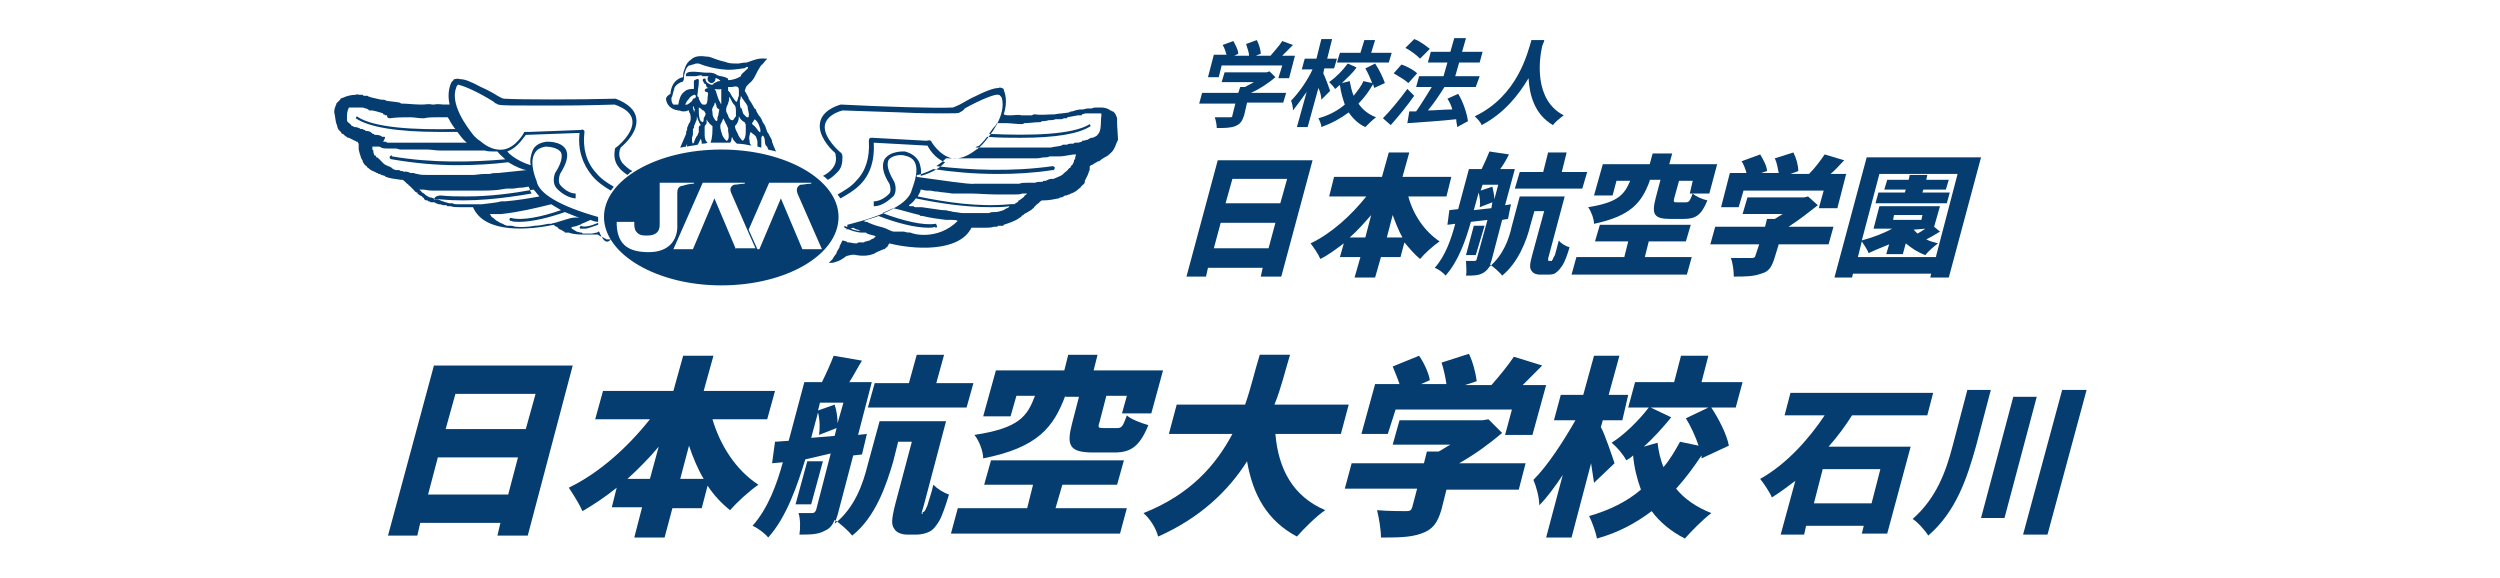
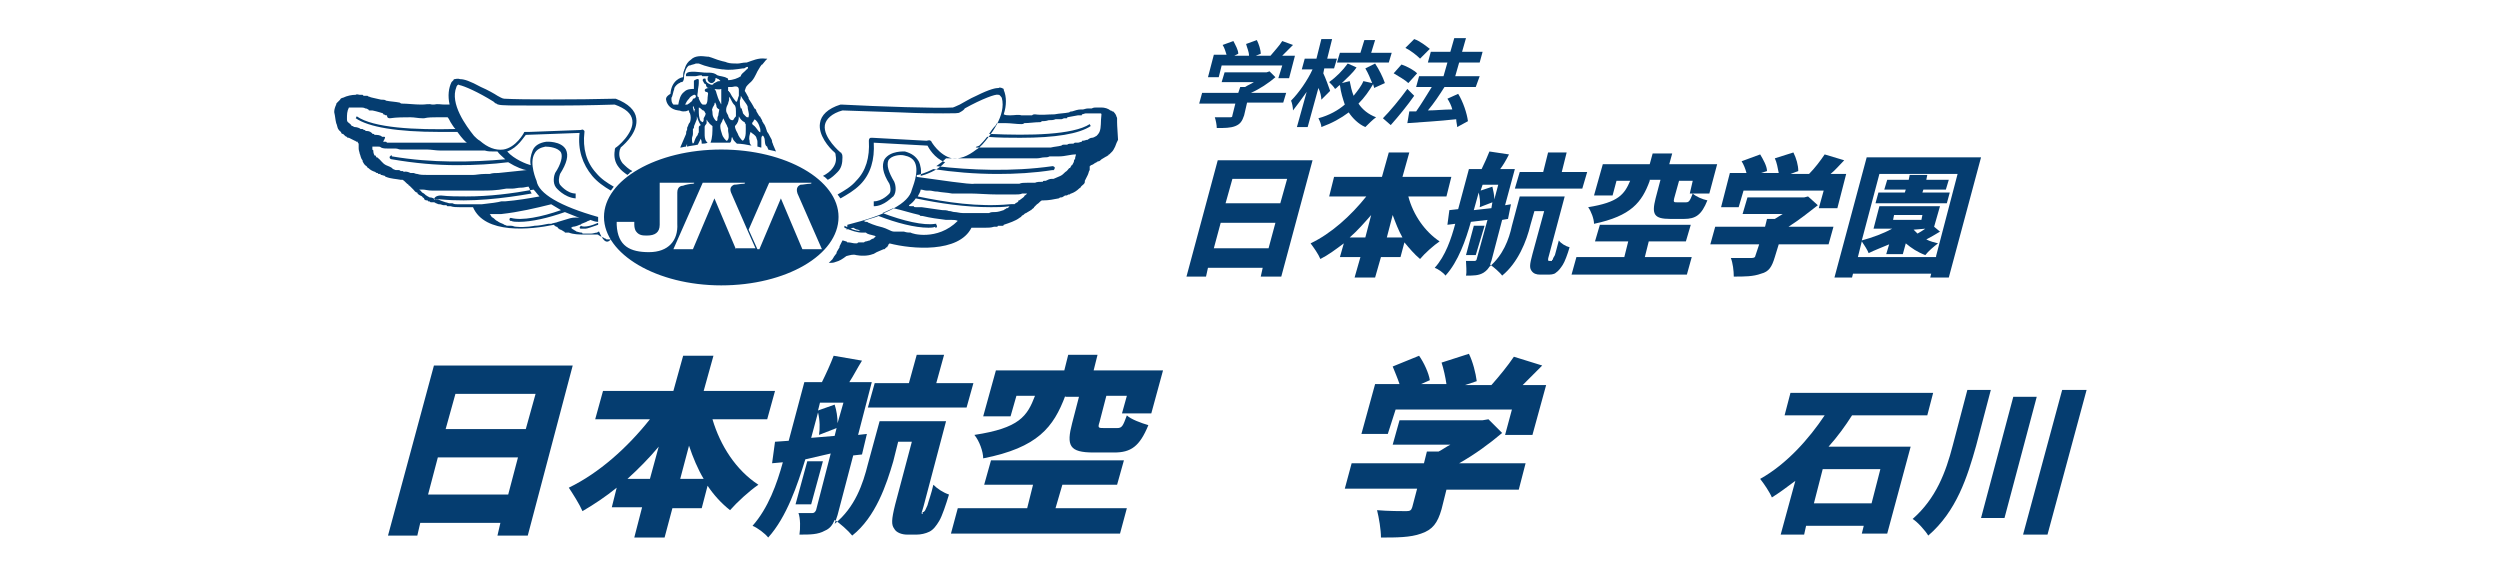
<svg xmlns="http://www.w3.org/2000/svg" version="1.1" id="レイヤー_1" x="0px" y="0px" viewBox="0 0 255.8 59.1" style="enable-background:new 0 0 255.8 59.1;" xml:space="preserve">
  <style type="text/css">
	.st0{fill:#053D70;}
</style>
  <g>
    <g>
      <g>
        <g>
          <path class="st0" d="M114.3,12.5C114.3,12.5,114.3,12.4,114.3,12.5c0-0.1,0-0.1,0-0.2c0,0,0,0,0,0c0,0,0,0,0-0.1c0,0,0,0,0-0.1      c0,0,0,0,0,0c0-0.1-0.1-0.2-0.1-0.3c0,0,0,0,0,0c0,0,0,0,0,0c-0.1-0.2-0.2-0.3-0.3-0.4c0,0,0,0,0,0l0,0c0,0,0,0,0,0      c0,0-0.1,0-0.1,0c-0.1-0.1-0.1-0.1-0.2-0.1c-0.2-0.2-0.6-0.3-0.9-0.3c-0.1,0-0.2,0-0.4,0c0,0,0,0-0.1,0c-0.2,0-0.3,0-0.5,0.1      c-0.1,0-0.1,0-0.2,0c0,0,0,0-0.1,0c0,0,0,0,0,0h0c0,0,0,0,0,0c0,0,0,0-0.1,0c-0.2,0-0.4,0.1-0.5,0.1c-0.1,0-0.2,0-0.2,0      c0,0,0,0,0,0c-0.3,0-0.6,0.1-0.9,0.2c0,0,0,0,0,0c-0.1,0-0.2,0-0.3,0.1c-0.5,0.1-1,0.1-1.5,0.2c0,0,0,0,0,0c-0.7,0-1.3,0.1-2,0      c-0.1,0-0.2,0-0.3,0.1c-0.3,0-0.7,0-1,0h0c0,0-0.1,0-0.1,0c-0.3-0.1-0.7,0-1.1,0c0,0-0.1,0-0.1,0c-0.2,0-0.4,0-0.6-0.1      c0.3-0.9,0.3-1.8,0-2.5c0,0,0,0,0-0.1c0,0,0,0,0,0c0,0,0,0,0,0c0,0,0,0,0,0c0,0-0.2-0.1-0.2-0.1c0,0,0,0,0,0c0,0,0,0,0,0l0,0      c0,0,0,0,0,0c-0.1,0-0.2-0.1-0.3,0c-0.3,0-0.9,0.1-2.3,0.8c-0.7,0.3-1.3,0.7-1.7,0.9c0,0,0,0,0,0c-0.4,0.2-0.7,0.3-0.7,0.3      c-1.6,0.1-7.6-0.1-11.4-0.3c0,0,0,0,0,0c0,0-0.1,0-0.1,0c-1.3,0.4-2,1.1-2.1,1.9c-0.2,1.2,0.9,2.5,1.5,3c0,0,0,0,0,0      c0.1,0.1,0.1,0.2,0.1,0.3c0.1,0.5,0,0.9-0.3,1.3c-0.2,0.3-0.6,0.6-1,0.8c0.2,0.1,0.3,0.2,0.5,0.4c0.4-0.2,0.7-0.5,1-0.8      c0.4-0.4,0.5-0.9,0.5-1.5l0,0c0-0.1,0-0.3-0.1-0.4c0,0,0,0,0,0c0,0,0-0.1-0.1-0.1c0,0-1.8-1.5-1.6-2.8c0.1-0.6,0.7-1.2,1.8-1.5      c0,0,0,0,0,0c0,0,3,0.1,5.9,0.2c2.1,0.1,3.5,0.1,4.4,0.1c1.2,0,1.6,0,1.7-0.1l0,0c0.2-0.1,0.5-0.3,0.5-0.4      c1.8-1,3.2-1.5,3.4-1.4c0,0,0,0,0.1,0c0,0,0,0,0,0c0.1,0,0.3,0.3,0.3,0.3c0.5,1.8-1.2,3.9-2,4.8c-0.2,0.2-0.4,0.4-0.6,0.5      c0,0,0,0,0,0c-0.9,0.7-1.7,1-2.5,0.9c-1.3-0.3-2.1-1.7-2.1-1.7c0-0.1-0.1-0.1-0.1-0.1l0,0c-0.1-0.1-0.3,0-0.4,0l-5.5-0.3      c0,0-0.1,0-0.1,0c0,0-0.1,0-0.1,0c-0.1,0-0.2,0.1-0.2,0.3c0.1,1.7-0.3,3.1-1.3,4.1c-0.5,0.6-1.2,1-1.9,1.4      c0.1,0.1,0.2,0.3,0.3,0.4c0.7-0.4,1.4-0.8,2-1.4c1.1-1.1,1.5-2.6,1.4-4.3l5.5,0.3c0.1,0.2,0.7,1.3,1.8,1.7      c-0.8,0.9-2.1,1.3-2.5,1.4c0.1-0.5,0-1.1-0.2-1.5c-0.3-0.5-0.7-0.8-1.4-1l0,0c-0.1,0-1.5-0.1-2.1,0.8c-0.3,0.6-0.2,1.4,0.5,2.5      c0.1,0.2,0.2,0.8,0,1c0,0-0.7,0.8-1.6,0.8h0l0,0.5h0c1.1,0,1.9-1,2-1c0.4-0.5,0.2-1.3,0.1-1.5l0,0c-0.6-1-0.8-1.7-0.6-2.2      c0.3-0.5,1.2-0.6,1.6-0.5c0.5,0.1,0.9,0.3,1.1,0.7c0.5,1-0.3,2.7-0.3,2.8l0,0c-0.3,1.4-2.6,2.6-6.6,3.6c0,0.2,0,0.3-0.1,0.5      c0.2-0.1,0.5-0.1,0.7-0.2c0.2,0.1,0.3,0.2,0.5,0.2c0.2,0.1,0.5,0.3,0.8,0.3c0,0,0,0,0,0c0.2,0.2,0.5,0.2,0.8,0.3      c0.1,0,0.2,0.1,0.2,0.1c0,0,0,0,0,0c0,0-0.1,0.1-0.1,0.1c0,0-0.1,0-0.1,0.1c-0.1,0-0.3,0.1-0.4,0.2c-0.1,0-0.3,0.1-0.4,0.1      c0,0-0.1,0-0.2,0.1c-0.2,0-0.3,0-0.5,0c-0.1,0-0.1,0-0.2,0.1c0,0-0.1,0-0.1,0c0,0,0,0-0.1,0c-0.2,0-0.5-0.1-0.7-0.1      c0,0-0.1,0-0.1,0c0,0,0,0-0.1-0.1c-0.1,0-0.3-0.1-0.4-0.1c0,0,0,0,0,0c-0.1,0.2-0.2,0.4-0.3,0.6c0,0,0,0,0,0.1      c-0.1,0.2-0.2,0.3-0.3,0.5c0,0,0,0,0,0.1c-0.1,0.1-0.2,0.3-0.3,0.4c0,0.1-0.1,0.1-0.1,0.2c-0.1,0.1-0.2,0.2-0.3,0.3      c0,0-0.1,0.1-0.1,0.1c0.2,0,0.5,0,0.7-0.1c0.4-0.1,0.7-0.3,1.1-0.6c0.4-0.1,0.7-0.2,1-0.1c0.5,0.1,1.2,0.1,1.7-0.1      c0.1,0,0.2-0.1,0.4-0.2c0.2-0.1,0.5-0.2,0.7-0.3c0,0,0.1,0,0.1,0c0,0,0,0,0,0c0.1-0.1,0.1-0.1,0.2-0.2c0.1,0,0.1,0,0.1-0.1      c0.1-0.1,0.1-0.1,0.1-0.2c0,0,0.1,0,0.1-0.1c2.3,0.6,7.1,1,8.4-1.6c0.1,0,0.1,0,0.2,0c0.1,0,0.3,0,0.4,0c0,0,0,0,0.1,0      c0,0,0.1,0,0.1,0c0.1,0,0.2,0,0.2,0c0.1,0,0.2,0,0.3,0c0,0,0.1,0,0.1,0c0.3,0,0.6,0,0.9-0.1c0,0,0.1,0,0.1,0c0.1,0,0.1,0,0.2,0      c0,0,0.1,0,0.1-0.1c0,0,0,0,0,0c0,0,0,0,0.1,0c0.1,0,0.1,0,0.1,0c0,0,0.1,0,0.1,0c0.1,0,0.2,0,0.2,0c0,0,0.1,0,0.1-0.1      c0.6-0.2,1.2-0.4,1.6-0.7c0,0,0,0,0,0c0,0,0.1-0.1,0.2-0.1c0,0,0,0,0-0.1c0.1,0,0.1-0.1,0.2-0.1c0.1-0.1,0.2-0.2,0.3-0.2      c0.1-0.1,0.2-0.1,0.3-0.2c0.1,0,0.1-0.1,0.2-0.1c0,0,0.1-0.1,0.1-0.1c0.1-0.1,0.2-0.1,0.2-0.2c0.1-0.1,0.1-0.1,0.2-0.2      c0,0,0,0,0,0c0,0,0.1-0.1,0.1-0.1c0.2-0.1,0.3-0.3,0.5-0.4c0,0,0,0,0.1,0c0,0,0,0,0,0c0,0,0.1,0,0.1,0c0.5,0,1-0.1,1.5-0.2      c0.1,0,0.1-0.1,0.2-0.1c0.1,0,0.2,0,0.3-0.1c0.1,0,0.1-0.1,0.2-0.1c0,0,0,0,0,0c0,0,0,0,0.1,0c0,0,0,0,0,0      c0.1,0,0.2-0.1,0.2-0.1c0,0,0,0,0,0c0,0,0.1,0,0.1,0c0,0,0,0,0,0c0,0,0,0,0,0c0.1,0,0.1-0.1,0.2-0.1c0.3-0.1,0.6-0.3,0.8-0.5      c0,0,0,0,0,0c0.1-0.1,0.2-0.1,0.2-0.2c0,0,0.1-0.1,0.1-0.1c0.1-0.1,0.3-0.2,0.3-0.4c0,0,0,0,0,0c0,0,0-0.1,0-0.1      c0.1-0.2,0.2-0.4,0.3-0.6c0,0,0,0,0,0c0.1-0.2,0.1-0.4,0.2-0.5c0,0,0,0,0,0c0-0.1,0-0.1,0-0.2c0,0,0,0,0,0c0,0,0,0,0-0.1      c0,0,0,0,0,0c0,0,0-0.1,0-0.1c0,0,0.1,0,0.1-0.1c0.1,0,0.3-0.1,0.4-0.2c0,0,0,0,0,0c0,0,0,0,0,0c0.1,0,0.1-0.1,0.2-0.1      c0,0,0,0,0,0c0,0,0.1,0,0.1-0.1c0,0,0,0,0.1,0c0.1,0,0.2-0.1,0.3-0.2c0.2-0.1,0.3-0.2,0.5-0.3c0.1,0,0.1-0.1,0.2-0.1      c0,0,0-0.1,0.1-0.1c0,0,0.1-0.1,0.1-0.1c0,0,0.1-0.1,0.1-0.1c0,0,0.1-0.1,0.1-0.1c0,0,0,0,0,0c0.1-0.1,0.2-0.3,0.3-0.5      c0.1-0.3,0.2-0.5,0.3-0.7c0,0,0,0,0,0C114.3,12.8,114.3,12.6,114.3,12.5z M93.2,23.8c-0.2,0-0.4,0-0.7-0.1c0,0,0,0,0,0      c0,0-0.1,0-0.1,0c0,0,0,0,0,0c0,0-0.1,0-0.1,0c-0.1,0-0.1,0-0.2,0c-0.1,0-0.1,0-0.2,0c0,0,0,0-0.1,0c-0.1,0-0.2,0-0.3,0      c-0.2,0-0.4-0.1-0.6-0.2c-0.4-0.2-0.8-0.3-1.2-0.4c-0.3-0.1-0.6-0.2-0.8-0.3c-0.1,0-0.1-0.1-0.2-0.1c0,0,0,0-0.1,0      c-0.1,0-0.1,0-0.2-0.1c0,0,0,0,0,0c0.5-0.2,1-0.3,1.5-0.5c1.8,0.7,3.7,1.2,5.1,1.2c0.2,0,0.5,0,0.7-0.1c0,0,0,0,0,0.1      c0,0,0.1,0,0.1,0c0.1-0.1,0.1-0.2,0-0.3c0,0,0,0,0-0.1c0,0,0,0,0,0h-0.1c0,0,0,0,0,0c0,0,0,0,0,0c0,0,0,0,0,0c0,0,0,0,0,0      c-1.2,0.2-3.3-0.3-5.4-1.1c0.4-0.2,0.7-0.3,1.1-0.5c0.9,0.2,1.8,0.5,2.7,0.7c0,0.1,0.1,0.1,0.3,0.1c0.8,0.2,1.6,0.3,2.4,0.4      c0,0,0,0,0.1,0c0,0,0.1,0,0.1,0c0,0,0,0,0.1,0c0,0,0.1,0,0.1,0c0.1,0,0.1,0,0.2,0c0.2,0,0.4,0,0.6,0.1      C95.9,24.7,93.2,23.9,93.2,23.8z M105,19.9C105,19.9,105,19.9,105,19.9c-0.1,0.1-0.2,0.1-0.2,0.2c0,0,0,0,0,0      c0,0-0.1,0.1-0.1,0.1c0,0,0,0,0,0c-0.1,0.1-0.3,0.2-0.4,0.3c0,0,0,0,0,0c-0.1,0-0.1,0-0.1,0.1c0,0,0,0-0.1,0.1      c-0.1,0-0.1,0.1-0.2,0.1c0,0,0,0-0.1,0.1c-0.1,0-0.1,0.1-0.2,0.1c-0.1,0-0.1,0.1-0.2,0.1c-0.2,0.1-0.3,0.2-0.3,0.2l0,0      c0,0-0.1,0-0.1,0c-0.1,0.1-0.2,0.1-0.3,0.2c-0.3,0.1-0.6,0.2-0.9,0.2c0,0-0.1,0-0.1,0c0,0,0,0,0,0c-0.2,0-0.3,0-0.5,0.1      c0,0-0.1,0-0.1,0c0,0-0.1,0-0.1,0c0,0,0,0,0,0c-0.1,0-0.1,0-0.2,0c-0.1,0-0.2,0-0.2,0c0,0-0.1,0-0.1,0c0,0,0,0,0,0c0,0,0,0,0,0      c-0.1,0-0.2,0-0.3,0c0,0,0,0,0,0c0,0-0.1,0-0.1,0c-0.1,0-0.1,0-0.2,0c-0.1,0-0.2,0-0.3,0c0,0,0,0,0,0c-0.2,0-0.3,0-0.5,0      c-0.1,0-0.1,0-0.2,0c0,0,0,0-0.1,0c-0.1,0-0.2,0-0.3,0c-0.3,0-0.6-0.1-0.8-0.1c-0.2,0-0.4-0.1-0.5-0.1c0,0-0.1,0-0.1,0      c0,0,0,0,0,0c-0.2-0.1-0.5-0.1-0.7-0.1c-0.7-0.1-1.4-0.2-2.1-0.3c0,0-0.1,0-0.1,0c0,0,0,0,0,0c-0.1,0-0.2,0-0.3,0      c0,0-0.1,0-0.1,0c-0.1,0-0.1,0-0.1,0c-0.1,0-0.2,0-0.2-0.1c0,0,0,0,0,0c-0.1,0-0.1,0-0.2,0c0,0-0.1,0-0.1,0      c-0.1,0-0.2,0-0.2-0.1c0.3-0.2,0.5-0.4,0.7-0.7c2.4,0.5,5,0.9,7.7,0.9c0.6,0,1.3,0,1.9-0.1c0,0-0.1,0.1-0.1,0.1      c0.2,0,0.3,0,0.5,0c0.1,0,0.3,0,0.3-0.1c0.2-0.3-0.6-0.2-0.7-0.2c0,0,0,0,0,0c0,0,0,0,0,0c0,0-0.1,0,0,0c0,0,0,0,0,0      c0,0,0,0,0,0c0,0,0,0,0,0c-3.2,0.3-6.5-0.2-9.4-0.8c0.1-0.2,0.3-0.5,0.3-0.7c0.2,0,0.4,0.1,0.6,0.1c0,0,0,0,0,0c0,0,0,0,0.1,0      c0,0,0,0,0,0c0.1,0,0.1,0,0.2,0c0.2,0,0.5,0.1,0.7,0.1c0,0,0,0,0,0c0,0,0,0,0,0c0,0,0,0,0,0c0,0,0.1,0,0.1,0      c0.5,0.1,1,0.1,1.5,0.2c0,0,0,0,0.1,0H97c0.1,0,0.1,0,0.2,0c0.1,0,0.2,0,0.4,0c0,0,0,0,0,0c0.1,0,0.2,0,0.4,0h0      c0.2,0,0.3,0,0.4,0c0,0,0,0,0.1,0c0,0,0,0,0.1,0c0.1,0,0.1,0,0.2,0c0.1,0,0.2,0,0.4,0c0,0,0,0,0,0c0,0,0,0,0.1,0      c0.7,0,1.8,0.1,2.8,0.1c0,0,0,0,0.1,0c0,0,0.1,0,0.1,0c0.2,0,0.3,0,0.5,0c0,0,0,0,0,0h0.1c0.1,0,0.1,0,0.2,0c0,0,0,0,0,0h0      c0.1,0,0.1,0,0.1,0c0,0,0,0,0,0c0.1,0,0.1,0,0.1,0h0c0,0,0,0,0.1,0h0.1c0,0,0,0,0.1,0c0.1,0,0.1,0,0.2,0c0.3,0,0.6,0,0.8-0.1      c0.1,0,0.2,0,0.3,0c0,0,0,0,0,0c0.1,0,0.1,0,0.2,0C105.1,19.8,105,19.9,105,19.9z M110,16.3c-0.1,0-0.1,0.1-0.1,0.1c0,0,0,0,0,0      h0c0,0.2-0.1,0.3-0.2,0.5c0,0-0.1,0-0.1,0.1c0,0-0.1,0.1-0.1,0.2c0,0-0.1,0-0.1,0c-0.1,0.1-0.2,0.3-0.4,0.4      c-0.2,0.2-0.3,0.3-0.5,0.4c-0.2,0.1-0.5,0.2-0.7,0.3c-0.1,0-0.1,0-0.2,0c-0.2,0-0.4,0.1-0.6,0.2c0,0,0,0-0.1,0      c-0.1,0-0.2,0-0.2,0.1c-0.3,0-0.6,0-0.8,0.1c0,0-0.1,0-0.1,0c-0.1,0-0.1,0-0.2,0c0,0,0,0,0,0c-0.1,0-0.2,0-0.4,0      c0,0-0.1,0-0.1,0c-0.3,0-0.6,0-0.8,0.1c0,0-0.1,0-0.1,0c0,0,0,0-0.1,0c-0.1,0-0.2,0-0.3,0c0,0-0.1,0-0.1,0c0,0,0,0,0,0      c0,0,0,0,0,0c-0.1,0-0.3,0-0.4,0c0,0-0.1,0-0.1,0c0,0,0,0-0.1,0c0,0-0.1,0-0.1,0c-0.2,0-0.5,0-0.7,0c0,0,0,0,0,0      c-0.3,0-0.6,0-1,0c0,0-0.1,0-0.1,0c-0.9,0-1.5,0-1.5,0c-0.5,0.1-3.6-0.4-5.9-0.7c0-0.1,0-0.1,0-0.2l0.1,0c0.1,0,0.8-0.2,1.6-0.6      c2,0.3,4.2,0.5,6.6,0.5c1.8,0,3.7-0.1,5.6-0.4c0,0,0,0,0,0c0.1,0.1,0.3-0.2,0.2-0.3c0,0,0,0,0,0c0,0,0,0,0,0v0c0,0,0,0,0,0      c0,0-0.1-0.1-0.2-0.1c0,0,0,0,0,0c0,0,0,0,0,0c-4.2,0.6-8.5,0.4-11.9,0c0.3-0.2,0.7-0.5,1-0.8c0.4,0,0.7,0,1.1,0      c0,0,0.1,0,0.1,0c0.1,0,0.1,0,0.2,0c0,0,0,0,0,0c0.2,0,0.4,0,0.6,0c0.1,0,0.1,0,0.2,0c0,0,0,0,0.1,0c0,0,0.1,0,0.1,0      c0,0,0,0,0,0c0.2,0,0.4,0,0.6,0c0,0,0,0,0.1,0c0,0,0,0,0,0c0,0,0,0,0.1,0c0,0,0.1,0,0.2,0c0,0,0.1,0,0.1,0c0.1,0,0.1,0,0.2,0      c0,0,0,0,0.1,0c0.3,0,0.6,0,0.9,0h0h0c0,0,0.1,0,0.1,0c0.2,0,0.4,0,0.7,0c0.2,0,0.4,0,0.6,0c0,0,0,0,0,0c0.4,0,0.9,0,1.3,0      c0.1,0,0.3,0,0.4,0c0,0,0,0,0.1,0c0,0,0,0,0.1,0c0.2,0,0.4,0,0.6,0c0,0,0.1,0,0.1,0c0.2,0,0.3,0,0.5,0c0,0,0,0,0.1,0      c0,0,0,0,0,0c0.3,0,0.5-0.1,0.8-0.1c0,0,0,0,0,0c0.2,0,0.3,0,0.5-0.1c0,0,0,0,0,0c0,0,0,0,0.1,0c0,0,0,0,0.1,0      c0.2,0,0.4,0,0.7,0c0,0,0.1,0,0.1,0c0.6,0,1.1-0.2,1.7-0.2C110,16.1,110,16.2,110,16.3z M107.9,17.4      C107.9,17.4,107.9,17.4,107.9,17.4L107.9,17.4L107.9,17.4z M111.7,15.5C111.7,15.5,111.7,15.5,111.7,15.5      C111.7,15.5,111.7,15.5,111.7,15.5C111.7,15.5,111.7,15.5,111.7,15.5z M112.5,13.5c-0.1,0.2-0.2,0.3-0.3,0.4      c-0.2,0.1-0.3,0.2-0.5,0.2c0,0,0,0,0,0c-0.1,0-0.3,0.1-0.4,0.2c-0.2,0-0.3,0.1-0.5,0.1c-0.1,0-0.1,0-0.1,0.1      c-0.1,0-0.3,0.1-0.4,0.1c0,0-0.1,0-0.1,0c0,0-0.1,0-0.2,0c-0.1,0-0.1,0.1-0.2,0.1c0,0-0.1,0-0.1,0c-0.2,0-0.4,0-0.5,0.1      c0,0,0,0-0.1,0c-0.1,0-0.1,0-0.2,0c-0.1,0-0.2,0-0.3,0.1c-0.4,0.1-0.7,0.1-1.1,0.2c0,0-0.1,0-0.1,0c-0.2,0-0.4,0-0.6,0      c0,0,0,0-0.1,0c-0.1,0-0.2,0-0.3,0h-0.1c0,0,0,0,0,0c0,0-0.1,0-0.1,0l-0.3,0c0,0-0.1,0-0.1,0c-0.3,0-0.6,0-0.9,0c0,0,0,0,0,0      c-0.3,0-0.6,0-0.9,0c0,0,0,0-0.1,0c-0.1,0-0.1,0-0.2,0c0,0,0,0-0.1,0c-0.1,0-0.2,0-0.4,0c-0.2,0-0.4,0-0.6,0c0,0,0,0,0,0      c-0.1,0-0.2,0-0.2,0c0,0,0,0,0,0c0,0,0,0,0,0c-0.2,0-0.4,0-0.6,0c-0.1,0-0.3,0-0.4,0c-0.2,0-0.3,0-0.5,0c0,0,0,0-0.1,0      c-0.1,0-0.1,0-0.2,0c0,0,0,0,0,0c-0.2,0-0.4,0-0.6,0c0,0,0,0-0.1,0c0,0-0.1,0-0.1,0c0,0,0.1,0,0.1-0.1l0,0c0,0,0.1,0,0.3-0.1      c0,0,0,0,0,0c0,0,0,0,0.1-0.1c0,0,0,0,0,0c0,0,0,0,0,0c0.1-0.1,0.4-0.4,0.7-0.8c1.2,0.1,2.4,0.1,3.4,0.1c3.6,0,6-0.4,7.2-1.2      l-0.1-0.2c-1.7,1.1-6.1,1.2-10.3,1c0.2-0.3,0.4-0.6,0.7-0.9c0-0.1,0.1-0.1,0.1-0.2c0.1,0,0.2,0,0.4,0c0.2,0,0.4,0,0.5,0      c0.5,0,1.1,0.1,1.6,0.1c0.1,0,0.2,0,0.3-0.1c0.5,0,1.1-0.1,1.6-0.1c0.1,0,0.1,0,0.2-0.1c0.2,0,0.4,0,0.7-0.1      c0.2,0,0.5,0,0.7-0.1c0,0,0.1,0,0.2,0c0.1,0,0.3,0,0.4,0c0.1,0,0.2-0.1,0.3-0.1c0,0,0,0,0,0c0.1,0,0.1,0,0.2,0      c0.1,0,0.1,0,0.1-0.1c0,0,0,0,0,0v0c0,0,0.6-0.1,1.1-0.2c0.1,0,0.2,0,0.3,0c0.1,0,0.1,0,0.1-0.1c0.1,0,0.3-0.1,0.4-0.1      c0.1,0,0.2,0,0.4,0c0,0,0.1,0,0.1,0c0,0,0,0,0,0c0.2,0,0.4,0,0.6,0c0.1,0,0.1,0,0.3,0c0,0,0,0,0.1,0c0,0,0.1,0,0.1,0.1      c0,0,0,0,0,0C112.6,12.5,112.7,13,112.5,13.5z M68.2,10.4c0.1,0.3,0.4,0.8,1.2,0.9l0,0c0.2,0,0.3,0.1,0.5,0.1      c0.2,0,0.3,0,0.5-0.1c0.1,0,0.1,0,0.1,0c0,0.1,0,0.2,0.1,0.3c0,0,0,0,0,0c0.1,0.3,0.1,0.6,0,0.9c-0.1,0.1-0.2,0.3-0.2,0.4      c0,0,0,0,0,0c0,0,0,0,0,0c-0.1,0.1-0.1,0.2-0.1,0.4c-0.1,0.1-0.1,0.3-0.1,0.4c0,0,0,0,0,0c-0.2,0.5-0.4,0.9-0.6,1.4      c0.2,0,0.4-0.1,0.6-0.1c0-0.1,0.1-0.2,0.1-0.3c0,0,0,0.1,0,0.1c0,0,0,0.1,0,0.1c0,0,0,0,0,0c0,0,0,0,0,0.1c0,0,0,0,0,0      c0.4-0.1,0.7-0.1,1.1-0.2c0.1-0.2,0.2-0.4,0.3-0.6c0.1,0.2,0.1,0.4,0.1,0.5c0.2,0,0.4,0,0.6-0.1c0,0-0.1-0.1-0.1-0.1      c-0.2-0.2-0.2-0.6-0.2-0.8c0,0,0-0.1,0-0.1c0,0,0,0,0,0c0-0.2,0-0.4,0-0.6c0-0.2,0.2-0.3,0.2-0.4c0,0,0,0,0,0c0-0.1,0-0.1,0-0.2      c0,0,0-0.1,0-0.1v0c0,0,0,0,0,0c0-0.2,0.1,0.2,0.2,0.2c0.1,0.2,0.3,0.3,0.4,0.4c0,0,0,0,0,0c0,0.6,0,1.2-0.2,1.7      c0.3,0,0.5,0,0.8,0c0,0,0,0,0,0c0,0,0,0,0.1,0c0,0,0.1,0,0.1,0c0.3,0,0.7,0,1,0c0.2-0.2,0.1-0.4,0.2-0.6      c0.1,0.2,0.1,0.3,0.3,0.5c0.1,0.1,0.1,0.1,0.2,0.2c0.5,0,1,0.1,1.5,0.2c-0.1-0.1-0.2-0.2-0.2-0.4c0,0,0-0.1,0-0.1v0c0,0,0,0,0,0      c-0.1-0.3,0-0.6,0.1-0.9c0.2,0.2,0.5,0.3,0.6,0.6c0,0.1,0.1,0.2,0.1,0.4c0,0.1,0,0.2,0,0.3c0,0.1,0,0.1,0,0.2      c0.1,0,0.3,0.1,0.4,0.1c0,0,0-0.1,0-0.1c0-0.1,0-0.2,0-0.3c0,0,0,0,0,0c0,0,0,0,0,0c0-0.2,0-0.3,0-0.5c0-0.1,0-0.2,0.1-0.3      c0.1-0.1,0.2,0.2,0.2,0.2c0.1,0.2,0,0.8,0.3,0.9c0,0.1,0.1,0.2,0.1,0.3c0.3,0.1,0.5,0.1,0.8,0.2c-0.1-0.2-0.2-0.5-0.3-0.7      c0-0.1-0.1-0.2-0.1-0.3c0,0,0,0,0,0c0-0.2-0.1-0.3-0.2-0.5c-0.1-0.2-0.2-0.4-0.3-0.5c-0.1-0.3-0.2-0.7-0.4-0.9      c0-0.1-0.1-0.1-0.1-0.2c0-0.1-0.1-0.2-0.2-0.4c0,0,0-0.1-0.1-0.1c0,0,0,0,0,0c-0.1-0.2-0.2-0.3-0.3-0.5c0-0.1-0.1-0.3-0.2-0.3      c-0.2-0.4-0.4-0.7-0.6-1c0,0,0,0,0-0.1c0,0,0,0,0,0c-0.2-0.4-0.4-0.7-0.4-0.7c0.1-0.3,0.1-0.4,0.3-0.6c0.1-0.1,0.1-0.1,0.2-0.2      c0.4-0.3,0.6-0.8,0.8-1.2c0.1-0.2,0.2-0.3,0.3-0.5c0,0,0,0,0,0c0.1-0.1,0.1-0.2,0.2-0.2C78.4,6.1,78.5,6,78.5,6l0,0      c0,0-0.1,0.1-0.1,0.1c0,0,0,0,0,0c0,0,0,0,0,0c0,0,0,0,0,0c0,0,0.1,0,0.1-0.1l0,0c0,0,0,0,0,0c0,0-0.1,0-0.2,0c0,0,0,0,0,0      c-0.7-0.1-1.3,0.2-1.9,0.4c0,0-0.1,0-0.1,0c0,0,0,0,0,0c0,0,0,0,0,0c-0.3,0-0.6,0.1-0.8,0.1c0,0-0.1,0-0.1,0c-0.3,0-0.7,0-1-0.1      c-0.2-0.1-0.4-0.1-0.7-0.2c0,0,0,0,0,0l0,0c-0.4-0.1-0.8-0.3-1.2-0.4c0,0-0.1,0-0.1,0c-0.7-0.1-1.3-0.1-1.7,0.3      c-0.3,0.2-0.5,0.5-0.6,0.8c0,0.1-0.1,0.2-0.1,0.3c0,0,0,0,0,0c-0.1,0.2-0.1,0.4-0.1,0.6c0,0,0,0,0,0c0,0,0,0.1,0,0.1      c0,0,0,0,0,0c0,0,0,0,0,0c0,0,0,0,0,0c-0.2,0-1.2,0.3-1.3,1.7h0C68.1,9.9,68.1,10.1,68.2,10.4z M70,14.2      C70,14.2,70,14.2,70,14.2C70,14.2,70,14.2,70,14.2C70,14.2,70,14.2,70,14.2C70,14.2,70,14.2,70,14.2z M77.1,12.4      c0-0.1,0.1-0.1,0.1-0.2c0.2,0.1,0.4,0.4,0.5,0.7c0,0.1,0.1,0.2,0.1,0.4c0,0.1,0,0.2,0,0.2c0,0.1,0,0-0.1,0      c-0.2-0.2-0.3-0.4-0.5-0.6C76.9,12.7,76.9,12.6,77.1,12.4z M70.6,10.5c0,0-0.1,0.1-0.1,0.1c-0.1,0-0.1,0.1-0.2,0.1      c-0.1,0-0.2,0-0.2,0c0.1-0.2,0.2-0.4,0.4-0.6c0.1-0.2,0.3-0.3,0.5-0.4c0,0,0,0,0,0c0,0,0,0,0,0h0c0,0,0,0,0,0c0,0,0.1,0,0.1,0      c0,0,0,0,0,0c0.2,0.1,0.1,0.4-0.2,0.4C70.9,10.2,70.8,10.4,70.6,10.5z M71.1,11.2C71.1,11.2,71.1,11.2,71.1,11.2      c-0.1,0.2-0.1,0.4,0,0.6c0-0.2-0.1-0.3-0.1-0.4c0,0,0,0,0,0c0-0.1-0.1-0.3-0.1-0.4c0,0,0,0,0,0c0,0,0,0,0,0v0c0,0,0,0,0-0.1      c0,0,0,0,0,0c0,0,0,0,0,0c0,0,0.1,0,0.1,0c0,0.1,0,0.2,0,0.2C71.1,11.1,71.1,11.2,71.1,11.2z M71.5,13c0,0.2,0,0.3,0,0.4      c0,0,0,0.1,0,0.1c0,0.1-0.1,0.2-0.1,0.2c0,0,0,0,0,0.1c-0.2,0.2-0.3,0.5-0.4,0.8c0,0-0.1,0.1-0.1,0.1c-0.1-0.1-0.1-0.4-0.1-0.5      c0-0.2,0.1-0.3,0.1-0.5c0-0.2,0-0.3,0-0.5c0,0,0,0,0.1-0.1c0-0.1,0-0.2,0.1-0.4c0.1-0.2,0.1-0.3,0.2-0.5c0-0.1,0-0.2,0-0.3      c0.1,0.3,0.2,0.6,0.4,0.9C71.5,12.9,71.5,13,71.5,13L71.5,13z M72,12.1c0,0.1,0,0.1,0,0.2c0,0.1-0.1,0.2-0.1,0.2      c-0.1,0-0.1-0.1-0.2-0.1c-0.2-0.3-0.2-0.8-0.2-1.1c0,0,0,0,0,0c0-0.1,0-0.1,0-0.2c0,0,0,0,0-0.1c0.1,0,0.3,0.2,0.3,0.2      c0.1,0.1,0.1,0.1,0.2,0.1c0,0,0,0.1,0.1,0.1c0,0.1,0.1,0.2,0.1,0.2C72.2,11.8,72.1,11.9,72,12.1z M73.5,11.8      c-0.1,0.2-0.1,0.3-0.1,0.5C73.3,12.6,73,12,73,12c-0.1-0.2-0.1-0.4-0.1-0.5c0,0,0,0,0,0c0-0.2-0.1-0.3,0-0.4      c0-0.1,0.1-0.2,0.2-0.4c0-0.1,0-0.2,0.1-0.2c0,0.1,0.1,0.2,0.1,0.3c0,0.2,0.1,0.3,0.3,0.4C73.6,11.3,73.5,11.6,73.5,11.8z       M73.7,14.6C73.7,14.6,73.7,14.6,73.7,14.6C73.7,14.6,73.7,14.6,73.7,14.6C73.7,14.6,73.7,14.6,73.7,14.6z M74.4,14.4      c-0.1,0.1-0.5-0.5-0.5-0.6c-0.1-0.3-0.2-0.6-0.2-0.9c0,0,0,0,0,0c0-0.2,0.1-0.3,0.2-0.5c0-0.1,0.1-0.2,0.1-0.3      c0.1,0.2,0.2,0.4,0.3,0.6c0.1,0.1,0.1,0.3,0.2,0.4c0,0.1,0,0.2,0,0.3h0C74.6,13.9,74.6,14.2,74.4,14.4z M75,12.3      c-0.1,0-0.2,0-0.3-0.1c-0.1-0.1-0.2-0.3-0.2-0.4c-0.1-0.2-0.2-0.3-0.2-0.5c0,0,0-0.1,0-0.1c0,0,0,0,0,0c0-0.2,0.1-0.4,0.2-0.6      c0,0,0,0,0,0c0-0.1,0.1-0.3,0.1-0.4c0,0,0-0.3,0-0.3c0.1,0.1,0.2,0.3,0.3,0.5c0.1,0.2,0.2,0.3,0.3,0.4c0,0,0,0,0,0c0,0,0,0,0,0      c0.1,0.2,0.1,0.4,0.1,0.6c0,0.2,0,0.3,0,0.5C75.1,12.1,75.1,12.2,75,12.3z M74.7,9.5C74.7,9.4,74.6,9.4,74.7,9.5      c-0.1-0.1-0.1-0.1-0.1-0.1c0-0.1-0.1-0.1-0.1-0.1c0-0.1,0-0.3,0-0.4c0,0,0,0,0.1,0c0,0,0,0,0.1,0c0,0,0.1,0,0.2,0      c0.4-0.1,0.7-0.1,0.7,0.3c0,0,0,0.1,0,0.1c0,0.1,0,0.3,0,0.5c-0.1,0.2-0.1,0.4-0.2,0.6c0,0-0.1,0-0.1,0      C74.9,9.9,74.8,9.7,74.7,9.5z M76,14.4C76,14.4,76,14.4,76,14.4c-0.2-0.1-0.5-0.6-0.5-0.7c-0.1-0.2-0.3-0.5-0.3-0.8      c0.3-0.3,0.4-0.6,0.4-1c0.1,0.2,0.3,0.5,0.6,0.6c0,0.1,0,0.1,0.1,0.2C76.3,13.3,76.4,14.1,76,14.4z M76.5,10.9      C76.5,10.9,76.5,10.9,76.5,10.9C76.5,10.9,76.5,10.9,76.5,10.9c0,0.4,0.2,0.7,0.1,1c0,0,0,0,0,0.1c0,0,0,0,0,0c0,0,0,0,0,0      c0,0-0.1,0-0.1,0c-0.1,0-0.1,0-0.2-0.1c0,0,0,0-0.1-0.1c0,0,0,0,0,0c-0.1-0.1-0.2-0.2-0.2-0.3c0-0.1-0.1-0.2-0.1-0.4      c0,0,0,0-0.1,0c-0.1-0.3-0.1-0.5-0.1-0.8c0,0,0,0,0,0c0.1-0.2,0.1-0.4,0.1-0.5C76,10.2,76.4,10.6,76.5,10.9z M68.9,9.4      C68.9,9.4,68.9,9.4,68.9,9.4C68.9,9.3,69,9.2,69,9c0.1-0.2,0.3-0.4,0.5-0.5c0.1,0,0.1-0.1,0.2-0.1c0,0,0,0,0.1,0c0,0,0,0,0,0      c0,0,0.1-0.1,0.1-0.1C70,8.1,70,7.9,70,7.7c0.1-0.4,0.2-0.8,0.5-1c0,0,0,0,0,0c0,0,0.1,0,0.1,0c0.2-0.1,0.4-0.1,0.6-0.2      c0.1,0,0.2,0,0.3,0c0.7,0.3,1.6,0.5,2.4,0.6c0,0,0.1,0,0.1,0c0.7,0.1,1.3,0,2-0.1c0,0,0,0,0.1,0c0.1,0,0.2-0.1,0.2-0.1      c0.4-0.2,0.2,0.2,0.1,0.2c-0.1,0.1-0.1,0.1-0.2,0.2c-0.1,0.1-0.4,0.3-0.4,0.5C75.5,8,75,8.2,74.5,8.2c0,0,0,0,0-0.1      c0,0,0-0.1-0.1-0.1c0,0,0,0,0,0c-0.3-0.2-0.8-0.2-1-0.3c-0.5-0.4-1-0.2-1.6-0.3c-0.3,0-1.8-0.3-1.6,0.4c0,0,0,0,0,0      c0,0,0,0,0.1,0c0.3,0,0.6,0,0.8,0c0.2,0,0.4-0.1,0.7-0.1c0,0,0,0.1,0.1,0.1c0.1,0,0.2,0,0.3,0c0,0,0.1,0,0.1,0      c0.1,0,0.1,0,0.2,0c-0.1,0.1-0.1,0.2-0.1,0.3c0,0.2,0.2,0.4,0.4,0.4c0.2,0,0.4-0.2,0.4-0.4c0,0,0-0.1,0-0.1c0,0,0.1,0,0.1,0      c0.1,0,0.1,0.1,0.2,0.1c0,0,0,0,0,0c0,0,0,0,0,0c0,0,0,0,0,0c0,0,0,0,0,0c0,0,0,0,0,0c0,0,0.1,0,0.1,0.1c0,0,0.1,0,0.1,0.1v0      c0,0,0,0,0,0c-0.1,0-0.3,0-0.4,0.1c-0.1,0-0.1,0.1-0.2,0.1c0,0-0.1,0-0.1,0.1c-0.1,0.1-0.2,0.1-0.4,0c-0.2-0.1-0.4-0.2-0.4-0.5      c0-0.1-0.3-0.1-0.3,0.1c0,0,0,0,0,0c0,0,0,0,0,0c0,0,0,0,0,0c0,0.1,0.1,0.2,0.1,0.2c0,0.1,0.1,0.2,0.2,0.2C72.3,9,72.4,9,72.6,9      c0.1,0,0.2,0,0.2,0c0,0.1,0.1,0.1,0.2,0.1c0.2,0,0.6,0.1,0.8,0c0,0.1,0,0.2,0,0.2c0,0,0,0,0,0c0,0.3,0,0.6,0,0.9      c0,0.1,0,0.4,0,0.5c0,0,0,0,0,0c0,0,0,0,0,0c0-0.1-0.1-0.1-0.1-0.2c-0.2-0.3-0.3-0.7-0.4-1c0-0.1-0.1-0.3-0.2-0.4      c-0.2-0.1-0.3-0.1-0.5-0.1c-0.2,0-0.7,0.1-0.4,0.4c0,0,0,0,0,0c0,0,0,0,0,0c0.4,0,0.2,0.3,0.2,0.6c0,0.1,0,0.6-0.2,0.7      c0,0-0.1,0-0.1,0h-0.1c0,0,0,0-0.1,0c-0.2-0.1-0.3-0.4-0.4-0.6c0,0,0,0,0-0.1c0,0,0,0,0,0c0,0,0-0.1-0.1-0.1      c-0.1-0.1,0-0.4,0-0.5c0-0.3,0.1-0.6,0.1-0.9c0,0,0,0,0,0c0-0.1,0-0.2,0-0.3c0,0,0,0,0,0c0,0,0,0,0,0c0,0,0,0,0,0      c0-0.2-0.3-0.1-0.4,0c0,0-0.1,0-0.1,0.1c0,0,0,0,0,0.1c0,0.2,0,0.5,0,0.7c-0.3,0-0.7,0-1,0.3c-0.4,0.3-0.5,0.8-0.6,1.3      c-0.1,0-0.3,0-0.4,0c0,0-0.1,0-0.1,0c-0.2-0.2-0.2-0.4-0.2-0.7C68.8,9.9,68.8,9.7,68.9,9.4z M61.3,23.7c-0.1,0-0.1,0-0.2,0.1      c-0.2,0-0.4,0.1-0.6,0.1c0,0-0.1,0-0.1,0c0,0-0.1,0-0.1,0c0,0-0.1,0-0.1,0c-0.2,0-0.4,0-0.6,0c0,0,0-0.1-0.1-0.1      c-0.2,0-0.4-0.1-0.5-0.1h0c-0.1-0.1-0.2-0.1-0.3-0.2c0,0,0,0,0,0c0,0,0,0,0,0c-0.1,0-0.1-0.1-0.2-0.1c0,0,0-0.1-0.1-0.1      c0.1,0,0.2-0.1,0.2-0.1c0.2,0,0.5-0.1,0.7-0.2c0.1,0,0.1,0,0.2-0.1c0.2-0.1,0.3-0.1,0.5-0.2c0.1-0.1,0.3-0.1,0.4-0.2      c0.3,0.1,0.5,0.2,0.8,0.2c0-0.2,0-0.3,0-0.5c0,0,0,0,0,0c-3.9-1.1-6.1-2.4-6.3-3.7l0,0c0,0-0.8-1.8-0.2-2.8      c0.2-0.4,0.6-0.6,1.1-0.7c0.4,0,1.3,0.1,1.6,0.6c0.2,0.4,0,1.2-0.6,2.1l0,0c-0.1,0.2-0.3,1,0.1,1.5c0,0,0.8,1,2,1.1l0-0.5      c-0.9,0-1.6-0.9-1.6-0.9c-0.2-0.3-0.1-0.8,0-1.1c0.7-1.1,0.9-1.9,0.6-2.5c-0.5-0.9-2-0.8-2-0.8l0,0c-0.7,0.1-1.2,0.4-1.4,0.9      c-0.2,0.5-0.3,1-0.2,1.5l0,0c-0.4-0.1-1.7-0.6-2.4-1.4c1.1-0.4,1.7-1.5,1.9-1.7l5.5-0.2c-0.2,1.7,0.3,3.2,1.3,4.4      c0.5,0.6,1.2,1.1,1.9,1.5c0.1-0.1,0.2-0.3,0.3-0.4c-0.7-0.4-1.3-0.8-1.8-1.4c-1-1.1-1.4-2.5-1.2-4.2c0,0,0-0.1,0-0.1      c0,0,0,0,0,0c0,0,0,0,0,0c0,0-0.1-0.1-0.1-0.1c-0.1-0.1-0.2,0-0.3,0l0,0l-5.3,0.2c-0.1,0-0.3,0-0.4,0c0,0,0,0,0,0c0,0,0,0,0,0      l0,0c-0.1,0-0.1,0.1-0.1,0.1c0,0-0.8,1.5-2.1,1.7c-0.8,0.1-1.6-0.2-2.4-0.9c0,0,0,0,0,0c-0.2-0.1-0.4-0.3-0.6-0.5      c-0.8-1-2.5-3.3-1.8-5c0-0.1,0.1-0.1,0.1-0.2c0,0,0,0,0,0c0.1,0,0.1-0.1,0.2,0c0.5,0.1,1.9,0.7,3.5,1.7c0.1,0.1,0.2,0.2,0.3,0.2      c0,0,0.1,0.1,0.2,0.1c0,0,0,0,0,0c0,0,0,0,0,0c0.3,0.1,1.3,0.1,4.2,0.1c0.5,0,1.1,0,1.8,0c2.9,0,5.9-0.1,5.9-0.1l0,0      c1.1,0.4,1.7,0.9,1.8,1.6c0.2,1.3-1.6,2.8-1.7,2.8c0,0,0,0,0,0c-0.1,0.1-0.1,0.2-0.1,0.3v0c-0.1,0.6,0,1.2,0.4,1.7      c0.2,0.3,0.6,0.6,0.9,0.8c0,0,0.1-0.1,0.1-0.1c0,0,0.1,0,0.1-0.1c0.1-0.1,0.2-0.1,0.3-0.2c-0.4-0.2-0.7-0.5-1-0.8      c-0.3-0.4-0.4-0.8-0.3-1.3c0-0.1,0.1-0.2,0.1-0.3c0,0,0,0,0,0c0.6-0.5,1.8-1.7,1.6-3c-0.1-0.8-0.8-1.5-2.1-2c0,0-0.1,0-0.1,0      c0,0,0,0,0,0h0c-3.8,0.1-9.6,0.1-11.3,0c-0.2,0-0.5-0.2-0.7-0.3c-0.3-0.2-1-0.6-1.7-0.9c-1.1-0.6-1.7-0.8-2.1-0.8l0,0      c-0.3-0.1-0.5,0-0.6,0c0,0-0.1,0-0.1,0.1c0,0-0.1,0.1-0.1,0.1l0,0c0,0,0,0-0.1,0.1c-0.3,0.6-0.4,1.4-0.2,2.3c-0.1,0-0.2,0-0.3,0      h-0.1c0,0-0.1,0-0.1,0c-0.4,0-0.7-0.1-1.1,0c0,0,0,0,0,0c-0.1,0-0.1,0-0.2,0c-0.3-0.1-0.7,0-1,0c0,0-0.1,0-0.1,0c0,0,0,0,0,0      c0,0,0,0,0,0c-0.7,0-1.4-0.1-2-0.1c-0.1,0-0.2-0.1-0.2-0.1c0,0,0,0,0,0c-0.5-0.1-0.9-0.1-1.4-0.2c0,0,0,0,0,0      c-0.1-0.1-0.3-0.1-0.4-0.1c0,0,0,0-0.1,0C38.2,10,38,10,37.8,9.9c0,0,0,0,0,0c0,0,0,0,0,0c-0.1,0-0.2-0.1-0.2-0.1      c0,0-0.1,0-0.1,0c0,0,0,0-0.1,0c0,0,0,0,0,0c0,0,0,0,0,0c0,0,0,0,0,0c0,0,0,0,0,0c0,0,0,0-0.1,0c0,0-0.1,0-0.1,0c0,0,0,0,0,0      c0,0,0,0,0,0c0,0,0,0-0.1-0.1c-0.1,0-0.2,0-0.3,0c-0.1,0-0.3-0.1-0.4,0c0,0,0,0,0,0c-0.4,0-0.9,0.1-1.3,0.3      c-0.1,0-0.3,0.1-0.3,0.2c-0.1,0.1-0.2,0.2-0.3,0.3c-0.1,0.1-0.1,0.1-0.1,0.2c-0.1,0.2-0.2,0.5-0.2,0.7c0,0,0,0,0,0c0,0,0,0,0,0      c0,0,0,0.1,0,0.1c0.1,0.4,0.1,0.7,0.2,1.1c0,0,0,0,0,0c0.1,0.2,0.1,0.4,0.2,0.6c0.1,0.1,0.1,0.2,0.2,0.2c0,0.1,0.1,0.1,0.1,0.1      c0,0.1,0,0.1,0.1,0.2c0,0,0.1,0,0.1,0c0,0,0.1,0.1,0.1,0.1c0.1,0.1,0.2,0.2,0.3,0.2c0,0.1,0.1,0.1,0.2,0.1      c0.2,0.1,0.4,0.2,0.6,0.3c0.1,0,0.1,0.1,0.2,0.1c0,0,0,0,0.1,0c0,0.1,0,0.1,0.1,0.2c0,0,0,0,0,0c0,0,0,0,0,0c0,0,0,0.1,0,0.1      c0,0,0,0,0,0v0c0,0,0,0.1,0,0.1c0,0.1,0,0.1,0,0.2c0,0,0,0,0,0.1c0,0.2,0.1,0.4,0.1,0.5c0,0,0,0,0,0c0.1,0.2,0.1,0.5,0.3,0.7      c0,0,0,0.1,0,0.1c0.1,0.2,0.2,0.4,0.4,0.5c0.1,0.1,0.1,0.2,0.2,0.2c0,0,0,0,0,0c0,0,0,0,0,0c0.2,0.2,0.4,0.3,0.7,0.4      c0.1,0.1,0.1,0.1,0.2,0.1c0,0,0,0,0,0c0,0,0,0,0,0c0,0,0,0,0,0c0,0,0,0,0,0c0,0,0.1,0,0.1,0.1c0,0,0,0,0,0c0,0,0.1,0,0.1,0      c0,0,0,0,0,0c0,0,0,0,0.1,0c0,0,0,0,0.1,0v0c-0.1,0-0.1,0.1,0,0.1c0.1,0,0.3,0.1,0.4,0.1c0,0,0,0.1,0.1,0.1      c0.5,0.2,1,0.2,1.5,0.3c0,0,0,0,0.1,0c0,0,0.1,0,0.1,0c0,0,0,0,0,0c0.2,0.1,0.4,0.4,0.6,0.5c0,0,0,0.1,0.1,0.1c0,0,0,0,0,0      c0,0,0.1,0.1,0.1,0.1c0,0,0,0,0,0c0.1,0.1,0.2,0.2,0.3,0.3c0.1,0.1,0.2,0.3,0.4,0.3c0,0,0,0,0,0c0,0.2,0.3,0.3,0.5,0.4      c0,0.1,0.1,0.1,0.2,0.2c0,0,0,0,0,0.1c0.1,0,0.1,0.1,0.2,0.1c0,0,0,0,0.1,0c0,0,0,0,0,0c0,0,0,0,0,0c0,0,0,0,0,0      c0.1,0,0.1,0.1,0.1,0.1c0,0,0,0,0,0c0,0,0.1,0,0.1,0c0,0,0,0,0,0c0,0,0,0,0,0c0.1,0,0.1,0.1,0.2,0.1c0,0,0,0,0,0      c0,0,0.1,0,0.1,0c0,0,0,0,0,0c0,0,0,0,0,0c0,0,0,0,0.1,0c0,0,0,0,0,0h0c0,0,0,0,0,0c0,0,0.1,0,0.1,0h0c0,0,0,0,0,0c0,0,0,0,0,0      c0,0,0,0,0,0c0.1,0,0.2,0.1,0.2,0.1c0.1,0,0.2,0.1,0.3,0.1c0,0,0,0,0,0c0,0,0,0,0.1,0c0.1,0,0.3,0.1,0.4,0.1c0,0,0.1,0,0.1,0      c0,0,0,0,0.1,0c0,0,0,0,0,0c0,0,0,0,0.1,0c0,0,0,0.1,0.1,0.1c0.1,0,0.2,0,0.2,0c0,0,0,0,0.1,0c0.3,0.1,0.6,0.1,0.9,0.1      c0,0,0,0,0.1,0c0.2,0,0.3,0,0.4,0c0,0,0.1,0,0.1,0c0,0,0,0,0.1,0c0.1,0,0.3,0,0.4,0c0.1,0,0.2,0,0.3,0c1.2,2.8,5.9,2.3,8.3,1.8      c0,0,0,0,0,0c0,0,0,0,0,0c0,0,0,0,0,0c0,0,0,0,0,0c0,0,0,0,0,0c0,0,0,0,0,0c0,0,0,0,0,0c0,0.1,0.1,0.1,0.2,0.2c0,0,0,0,0.1,0      c0,0,0,0,0,0c0,0,0,0,0,0c0.1,0.1,0.1,0.2,0.2,0.2c0,0,0,0,0,0c0,0,0,0,0.1,0.1c0,0,0,0,0,0c0,0,0,0,0.1,0      c0.1,0.1,0.2,0.1,0.3,0.2c0,0,0,0,0,0c0,0,0.1,0,0.1,0.1c0.1,0,0.1,0,0.2,0c0,0,0,0,0,0c0,0,0,0,0,0c0,0,0.1,0,0.1,0      c0,0,0,0,0,0c0,0,0,0,0.1,0c0.5,0.2,1.1,0.2,1.6,0.2c0.1,0,0.2,0,0.2,0c0,0,0,0,0.1,0c0.1,0,0.1,0,0.2,0c0,0,0.1,0,0.1,0      c0.1,0,0.1,0,0.2,0c0,0,0,0,0,0c0.1,0,0.1,0,0.2,0c0,0,0.1,0,0.1,0c0,0,0.1,0,0.1,0c0,0,0.1,0,0.1,0c0.1,0,0.1,0,0.2,0.1      c0,0,0,0,0,0c0,0,0,0,0,0c0.1,0,0.1,0.1,0.2,0.1c0,0,0,0,0,0c0.1,0,0.1,0.1,0.2,0.1c0,0,0,0,0,0c0.1,0,0.1,0.1,0.2,0.1      c0,0,0,0,0,0c0.1,0,0.1,0.1,0.2,0.1c0.1,0,0.1,0,0.2,0c0,0,0,0,0.1,0c0,0,0.1,0,0.1,0C62,25.1,61.6,24.4,61.3,23.7      C61.4,23.7,61.3,23.7,61.3,23.7z M46.4,8.1C46.4,8.1,46.4,8.1,46.4,8.1L46.4,8.1L46.4,8.1z M45.8,8.2      C45.8,8.2,45.8,8.2,45.8,8.2C45.8,8.2,45.8,8.2,45.8,8.2C45.8,8.2,45.8,8.2,45.8,8.2z M37.9,13.5c-0.2-0.1-0.3-0.1-0.5-0.1      c0,0,0-0.1-0.1-0.1c0,0-0.1,0-0.2-0.1c-0.1,0-0.1,0-0.2,0c-0.1-0.1-0.4-0.2-0.6-0.2c-0.1,0-0.2-0.1-0.2-0.1c0,0,0,0-0.1,0      c0,0,0,0,0,0c-0.1-0.2-0.3-0.3-0.4-0.4c-0.1-0.1-0.1-0.2-0.1-0.3c0,0,0,0,0,0c0-0.5,0-0.8,0.2-1.2c0,0,0.1,0,0.1,0      c0,0,0,0,0.1,0c0,0,0,0,0,0c0.1,0,0.2,0,0.3,0c0,0,0,0,0,0c0.2,0,0.3,0,0.5,0c0,0,0,0,0.1,0c0,0,0,0,0,0c0,0,0,0,0.1,0      c0.2,0,0.3,0,0.5,0.1c0,0,0,0,0,0c0,0,0,0,0,0c0.2,0,0.2,0.1,0.3,0.1c0,0,0,0.1,0.1,0.1c0.1,0,0.2,0,0.3,0      c0.5,0.1,1.1,0.3,1.1,0.3c0,0,0,0,0,0c0,0,0,0.1,0,0.1c0,0,0.1,0,0.1,0c0,0,0.1,0.1,0.2,0.1c0,0,0.1,0,0.1,0      c0,0.1,0,0.3,0.3,0.3C40.6,12,41.3,12,42,12c0.4,0,0.8,0.1,1.2,0.1c0.1,0,0.1,0,0.2,0c0.4-0.1,0.9-0.1,1.3-0.1      c0.2,0,0.4,0,0.6,0c0.2,0,0.4,0,0.5,0c0.1,0.1,0.2,0.3,0.3,0.5c0.2,0.3,0.3,0.5,0.5,0.7c-4.1,0.1-8.4-0.1-10.1-1.3l-0.1,0.2      c1.3,0.9,4.2,1.4,8.6,1.4c0.6,0,1.2,0,1.8,0c0.5,0.7,0.9,1.1,1,1.1c0,0,0,0,0,0c-0.2,0-0.3,0-0.5,0c0,0,0,0-0.1,0      c-0.1,0-0.1,0-0.2,0c0,0,0,0-0.1,0c-0.1,0-0.1,0-0.2,0c-0.1,0-0.3,0-0.4,0c0,0,0,0-0.1,0c-0.2,0-0.4,0-0.6,0c0,0,0,0,0,0      c-0.1,0-0.2,0-0.3,0c0,0,0,0,0,0c-0.2,0-0.4,0-0.6,0c-0.1,0-0.3,0-0.4,0c0,0,0,0-0.1,0c-0.1,0-0.1,0-0.2,0c0,0,0,0-0.1,0      c-0.3,0-0.6,0-0.9,0c0,0,0,0,0,0c-0.3,0-0.6,0-1,0c0,0,0,0-0.1,0c-0.1,0-0.2,0-0.2,0c0,0-0.1,0-0.1,0c0,0,0,0,0,0      c0,0-0.1,0-0.1,0c-0.1,0-0.2,0-0.3,0c0,0-0.1,0-0.1,0c-0.1,0-0.2,0-0.3,0c0,0,0,0-0.1,0c-0.1,0-0.1,0-0.2,0c0,0,0,0-0.1,0      c-0.1,0-0.2,0-0.3,0c0,0,0,0,0,0c0,0,0,0,0,0c0,0,0,0-0.1,0c0,0,0,0-0.1,0c0,0,0,0-0.1,0c0,0-0.1,0-0.1,0c0,0-0.1,0-0.1,0      c0,0,0,0-0.1-0.1c-0.1,0-0.2,0-0.3,0C39.5,14,39.4,14,39.3,14c-0.1,0-0.1,0-0.2,0c0,0,0,0,0,0c-0.2-0.2-0.5-0.2-0.8-0.2      c0-0.1,0-0.1-0.2-0.1C38.1,13.6,38,13.6,37.9,13.5C37.9,13.6,37.9,13.5,37.9,13.5z M42.7,17.8C42.7,17.8,42.7,17.8,42.7,17.8      c-0.2,0-0.3-0.1-0.4-0.1c0,0,0,0,0,0c0,0,0,0,0,0c-0.1,0-0.1,0-0.2,0c0,0-0.1,0-0.1,0c-0.2-0.1-0.5-0.2-0.7-0.1      c0,0,0-0.1-0.1-0.1c-0.1,0-0.1,0-0.2,0c-0.1-0.1-0.2-0.1-0.2-0.1c-0.1,0-0.2,0-0.3,0c-0.1,0-0.2-0.1-0.3-0.1c0,0,0,0,0,0      c-0.1-0.2-0.5-0.3-0.7-0.4c-0.4-0.2-0.5-0.5-0.9-0.8c0,0,0,0-0.1,0c0-0.1-0.1-0.2-0.1-0.2c0,0,0,0-0.1,0c0-0.1-0.1-0.2-0.1-0.4      c0,0,0-0.1,0-0.1c0,0-0.1-0.1-0.1-0.1c0-0.1,0-0.2,0-0.3c0.1,0,0.1,0,0.2,0c0,0,0,0,0,0c0.1,0,0.1,0,0.2,0c0.1,0,0.1,0,0.2,0h0      c0.1,0,0.2,0,0.3,0.1c0.2,0.1,0.5,0.1,0.8,0.1c0.2,0,0.4,0,0.6,0c0,0,0,0,0.1,0c0,0,0,0,0,0c0,0,0,0,0,0c0.2,0,0.3,0.1,0.5,0.1      c0,0,0,0,0.1,0c0,0,0,0,0,0c0.1,0,0.2,0,0.3,0c0,0,0,0,0.1,0l0,0c0,0,0,0,0,0c0.1,0,0.2,0,0.2,0c0,0,0,0,0,0c0,0,0,0,0.1,0      c0,0,0,0,0.1,0c0.1,0,0.2,0,0.3,0c0,0,0.1,0,0.1,0c0,0,0.1,0,0.1,0c0.1,0,0.1,0,0.2,0c0,0,0,0,0,0c0,0,0.1,0,0.1,0c0,0,0,0,0,0      c0,0,0.1,0,0.1,0c0.1,0,0.1,0,0.2,0c0,0,0,0,0,0l0.2,0c0,0,0,0,0.1,0c0.1,0,0.2,0,0.3,0c0,0,0,0,0.1,0c0.4,0,0.9,0.1,1.3,0.1      c0,0,0,0,0.1,0H45c0,0,0,0,0.1,0c0.4,0,0.8,0,1.2,0c0,0,0,0,0,0c0.1,0,0.3,0,0.4,0c0,0,0.1,0,0.1,0c0.7,0,1.5,0,2.2,0      c0.2,0,0.4,0,0.6,0c0,0,0,0,0,0c0,0,0,0,0,0c0.3,0.1,0.6,0.1,0.9,0.1c0.1,0,0.3,0,0.4,0c0,0,0,0,0,0c0.2,0.3,0.5,0.5,0.8,0.8      c-3.4,0.3-7.5,0.4-11.6-0.3l0,0c0,0,0,0,0-0.1c0,0,0,0,0,0c-0.1,0-0.1,0-0.2,0.1c0,0,0,0,0,0c0,0,0,0,0,0c0,0,0,0,0,0v0      c-0.1,0.1,0,0.3,0.2,0.3c0,0,0,0,0,0c0,0,0,0,0,0c2.3,0.4,4.5,0.6,6.7,0.6c1.8,0,3.6-0.1,5.2-0.3c0.8,0.5,1.6,0.8,1.9,0.8      c-0.9,0.1-1.9,0.2-2.9,0.3c0,0,0,0,0,0c-0.3,0-0.6,0-0.9,0.1c0,0-0.1,0-0.1,0c0,0-0.1,0-0.1,0c-0.1,0-0.2,0-0.3,0      c-0.5,0-0.9,0.1-1.2,0.1c0,0,0,0,0,0c0,0-0.1,0-0.1,0c0,0,0,0-0.1,0c0,0,0,0-0.1,0c0,0,0,0-0.1,0c0,0,0,0-0.1,0c0,0-0.1,0-0.1,0      c-0.1,0-0.2,0-0.3,0c0,0-0.1,0-0.2,0h-0.2c0,0,0,0,0,0c0,0,0,0-0.1,0c0,0,0,0-0.1,0c-0.1,0-0.2,0-0.3,0c0,0-0.1,0-0.1,0      c-0.3,0-0.7,0-1,0c0,0,0,0,0,0c-0.1,0-0.2,0-0.3,0c-0.1,0-0.2,0-0.2,0h0c-0.1,0-0.1,0-0.1,0c0,0,0,0,0,0h0c0,0,0,0,0,0h0      c0,0,0,0,0,0c0,0,0,0,0,0c-0.1,0-0.1,0-0.2,0h0c-0.2,0-0.4,0-0.5,0c-0.1,0-0.2,0-0.3,0c0,0,0,0,0,0c0,0-0.1,0-0.1,0      C43.3,17.9,43,17.9,42.7,17.8z M49.3,20.9c-0.1,0-0.2,0-0.4,0c-0.1,0-0.1,0-0.2,0c0,0,0,0-0.1,0h0h0c-0.1,0-0.3,0-0.4,0      c-0.2,0-0.4,0-0.6,0c0,0,0,0-0.1,0c-0.1,0-0.1,0-0.2,0c-0.1,0-0.2,0-0.3,0c0,0,0,0-0.1,0c0,0-0.1,0-0.1,0c-0.2,0-0.3,0-0.5-0.1      c0,0,0,0-0.1,0c-0.1,0-0.1,0-0.2,0c-0.1,0-0.3-0.1-0.4-0.1c-0.3-0.1-0.6-0.2-0.8-0.3c0,0,0,0,0,0c0,0,0,0,0,0c0,0,0,0,0,0      c0,0,0,0-0.1,0c0,0,0,0,0,0c0,0,0,0,0,0c0,0,0,0-0.1,0c0,0,0,0,0,0c0,0-0.1,0-0.1,0c0,0,0,0,0,0c-0.1-0.1-0.3-0.2-0.5-0.2      c0,0,0,0,0,0c-0.1,0-0.2-0.1-0.2-0.1c0,0,0,0,0,0c-0.1,0-0.1-0.1-0.2-0.1c0,0,0,0,0,0c0,0,0,0,0,0c-0.1-0.1-0.2-0.2-0.4-0.3      c0,0,0,0,0,0c0,0-0.1-0.1-0.1-0.1c0,0,0,0,0,0c0-0.1-0.1-0.1-0.1-0.1c0,0,0,0,0,0c0,0-0.1-0.1-0.1-0.1c0,0,0,0,0,0      c0,0,0.1,0,0.1,0c0,0,0,0,0,0c0.1,0,0.2,0,0.3,0c0.2,0,0.5,0.1,0.9,0.1c0,0,0.1,0,0.1,0c0,0,0,0,0.1,0c0,0,0,0,0.1,0      c0,0,0.1,0,0.1,0c0,0,0,0,0,0c0.1,0,0.1,0,0.2,0c0,0,0.1,0,0.1,0c0,0,0,0,0,0c0.1,0,0.1,0,0.2,0h0c0,0,0,0,0,0c0,0,0,0,0,0      c0,0,0,0,0.1,0c0,0,0,0,0,0c0.2,0,0.4,0,0.6,0c0,0,0,0,0,0c0,0,0,0,0,0c0,0,0,0,0.1,0c0.1,0,0.2,0,0.3,0c0,0,0,0,0,0      c0.1,0,0.2,0,0.3,0c0,0,0,0,0,0c0.1,0,0.2,0,0.4,0c0,0,0.1,0,0.1,0c0,0,0,0,0.1,0c0,0,0,0,0.1,0c0,0,0.1,0,0.1,0c0,0,0,0,0,0      c0,0,0.1,0,0.1,0c0,0,0,0,0,0c0,0,0.1,0,0.1,0c0.1,0,0.3,0,0.4,0c0,0,0,0,0,0c0,0,0,0,0,0H48c0,0,0,0,0,0c0.4,0,0.7,0,0.9,0      c0,0,0.1,0,0.1,0h0c0.1,0,0.1,0,0.2,0c0,0,0,0,0,0c0.1,0,0.2,0,0.2,0c0.5,0,1.4,0,2.4-0.2c0,0,0,0,0,0c0,0,0,0,0,0      c0,0,0.1,0,0.1,0c0,0,0,0,0,0c0.1,0,0.1,0,0.2,0c0,0,0,0,0.1,0c0,0,0.1,0,0.1,0c0,0,0,0,0,0c0,0,0,0,0,0c0,0,0,0,0.1,0      c0,0,0,0,0,0c0,0,0,0,0,0c0.3,0,0.6-0.1,0.9-0.1c0,0,0,0,0.1,0l0,0c0.2,0,0.5-0.1,0.7-0.1c0,0.1,0.1,0.2,0.1,0.2      c0,0.2,0.1,0.3,0.2,0.5c-2.9,0.5-6.2,0.9-9.3,0.6h0c0,0,0.1,0,0,0c0,0,0,0,0,0c0,0,0,0,0,0c-0.1,0-0.7-0.1-0.7,0.1      C44.4,20,45,20,45.2,20c0,0,0.1,0,0,0c0,0-0.1,0-0.1,0c0,0,0,0,0,0h0c0,0,0,0,0,0c0.9,0.1,1.7,0.1,2.6,0.1      c2.4,0,4.7-0.3,6.9-0.7c0.2,0.2,0.4,0.5,0.6,0.7c-1.1,0.2-2.3,0.4-3.5,0.5c0,0-0.1,0-0.2,0c-0.1,0-0.1,0-0.2,0      C51,20.7,50.2,20.8,49.3,20.9C49.4,20.9,49.3,20.9,49.3,20.9z M44.5,19.7C44.5,19.7,44.5,19.7,44.5,19.7      C44.5,19.7,44.5,19.7,44.5,19.7C44.6,19.6,44.6,19.6,44.5,19.7C44.5,19.7,44.5,19.7,44.5,19.7C44.5,19.7,44.5,19.7,44.5,19.7      C44.5,19.7,44.5,19.7,44.5,19.7z M58.1,22.4c-0.3,0.1-0.7,0.2-1,0.3c-0.2,0.1-0.5,0.1-0.7,0.2c-0.1,0-0.1,0-0.2,0      c0,0-0.1,0-0.1,0c-0.5,0.1-1,0.2-1.4,0.2c0,0-0.9,0.2-1.9,0.1c0,0,0,0,0,0c-0.2,0-0.3-0.1-0.5-0.1c0,0,0,0-0.1,0c0,0,0,0,0,0      c-0.1,0-0.2,0-0.3,0c-0.1,0-0.2-0.1-0.3-0.1c-0.1-0.1-0.2-0.1-0.4-0.2c-0.1,0-0.1-0.1-0.2-0.1c0,0,0,0,0,0      c-0.1-0.1-0.2-0.1-0.3-0.2c0,0,0,0,0,0c-0.1-0.1-0.2-0.2-0.4-0.3c0-0.1-0.1-0.1-0.1-0.2c0,0,0,0,0,0c0,0-0.1-0.1-0.1-0.1      c0,0,0,0,0,0c0.1,0,0.3,0,0.4,0h0c0.1,0,0.3,0,0.4,0c0,0,0,0,0,0c0,0,0,0,0.1,0c0,0,0,0,0.1,0c0,0,0.1,0,0.1,0c0,0,0,0,0.1,0      c1.8-0.2,3.5-0.6,5.1-1c0.3,0.2,0.7,0.4,1,0.6c-2,0.7-4,1.1-5.1,0.8c0,0,0,0,0,0c0,0,0,0,0,0c0,0,0,0,0,0v0c0,0,0.1,0,0,0      c0,0,0,0,0,0c0,0,0,0,0,0c0,0,0,0,0,0c0,0,0,0,0,0c0,0,0,0-0.1,0c0,0-0.1,0,0,0c0,0,0,0,0,0c0,0,0,0,0,0c-0.1,0.1-0.1,0.2,0,0.3      c0,0,0.1,0,0.1,0c0,0,0,0,0,0c0.2,0.1,0.5,0.1,0.8,0.1c1.3,0,3-0.4,4.7-1c0.5,0.2,1,0.4,1.5,0.6C58.8,22.2,58.4,22.3,58.1,22.4z       M73.8,15.3c-6.6,0-12,3.1-12,6.9c0,3.8,5.4,7,12,7c6.6,0,12-3.1,12-7C85.8,18.4,80.4,15.3,73.8,15.3z M66.4,25.8      c-1.9,0-3.2-0.6-3.3-2.8c0-0.1,0-0.2,0-0.3h1.8l0,0.3c0,0.3,0.1,0.6,0.2,0.7c0.3,0.4,0.7,0.4,1.1,0.4c0.8,0,1.3-0.3,1.3-1.1      v-4.3h1.5c0,0,0.1,0,0.3,0H71c0.1,0,0,0.1-0.1,0.1c-0.2,0-0.8,0.1-1,0.2c-0.2,0-0.6,0.1-0.6,0.7v3.2      C69.4,24.6,68.4,25.8,66.4,25.8z M75.3,25.5l-2.2-5.2h0l-2.2,5.2h-2l3-6.8h2.3c0,0,0,0,0.1,0h1.9c0.1,0,0,0.1-0.1,0.1      c-0.3,0-0.7,0.1-1,0.1c-0.2,0.1-0.5,0.3-0.3,0.8l1.7,3.9l0,0l0.8,1.8H75.3z M82.1,25.5l-2.2-5.2l-2.2,5.2h-0.2l-0.9-2l2.1-4.8      H81c0,0,0,0,0.1,0H83c0.1,0,0,0.1-0.1,0.1c-0.3,0-0.7,0.1-1,0.1c-0.2,0.1-0.5,0.3-0.3,0.9l2.5,5.7H82.1z M61.2,23      c0-0.1,0-0.2,0-0.2c-0.7,0.3-1.4,0.5-1.8,0.3c0,0,0,0,0,0c0,0,0,0,0,0l0,0c0,0,0,0,0,0c0,0,0,0,0.1,0c0,0,0.1,0,0,0      c-0.1,0-0.3,0.2-0.1,0.3c0,0,0.1,0,0.1,0c0,0,0,0,0,0c0,0,0,0,0,0c0,0,0,0,0,0c0.1,0,0.2,0,0.4,0C60.1,23.4,60.6,23.2,61.2,23z       M86.4,23.1c0,0.1,0,0.2,0,0.2c0.7,0.3,1.3,0.5,1.8,0.5c0.1,0,0.2,0,0.3,0h0c0,0,0,0,0,0c0,0,0,0,0,0c0,0,0,0,0,0c0,0,0,0,0,0      c0.1-0.1,0.1-0.3-0.1-0.3c0,0-0.1,0,0,0c0,0,0,0,0,0C88,23.8,87.2,23.5,86.4,23.1z" />
        </g>
      </g>
    </g>
    <g>
      <path class="st0" d="M134.3,16.4l-3.2,11.9H129l0.2-0.9h-5.6l-0.2,0.9h-2l3.2-11.9H134.3z M129.8,25.4l0.7-2.6h-5.6l-0.7,2.6    H129.8z M126.1,18.3l-0.7,2.5h5.6l0.7-2.5H126.1z" />
      <path class="st0" d="M144.1,20.1c0.5,1.9,1.7,3.6,3.2,4.6c-0.6,0.4-1.5,1.2-2,1.8c-0.6-0.5-1.1-1.1-1.6-1.7l-0.4,1.5h-2l-0.6,2.1    h-2.1l0.6-2.1h-2.1l0.4-1.4c-0.8,0.6-1.6,1.2-2.4,1.6c-0.2-0.5-0.7-1.2-1-1.6c2.1-1,4.1-2.8,5.7-4.8h-3.8l0.5-2h4.9l0.7-2.5h2.1    l-0.7,2.5h5l-0.5,2H144.1z M139.7,24.3l0.6-2.3c-0.7,0.8-1.4,1.6-2.2,2.3H139.7z M143.5,24.3c-0.4-0.7-0.7-1.5-1-2.3l-0.6,2.3    H143.5z" />
      <path class="st0" d="M158.8,26.6c0,0,0.1,0,0.1-0.1c0-0.1,0.1-0.2,0.2-0.4c0.1-0.3,0.2-0.8,0.4-1.5c0.2,0.3,0.7,0.6,1.1,0.7    c-0.2,0.7-0.5,1.5-0.7,1.8c-0.2,0.3-0.4,0.6-0.7,0.8c-0.2,0.2-0.6,0.2-0.9,0.2h-0.7c-0.4,0-0.7-0.1-0.9-0.4    c-0.2-0.3-0.2-0.6,0.1-1.7l1.2-4.4h-1l-0.4,1.4c-0.4,1.7-1.3,3.9-2.9,5.2c-0.2-0.3-0.9-0.9-1.2-1.1c-0.2,0.4-0.4,0.6-0.7,0.8    c-0.5,0.3-1,0.3-1.8,0.3c0.1-0.4,0-1.1,0-1.5c0.4,0,0.8,0,0.9,0c0.1,0,0.2-0.1,0.2-0.2l1.1-4l-1.7,0.2c-0.5,1.8-1.3,4.1-2.6,5.5    c-0.2-0.3-0.8-0.7-1.1-0.8c1.1-1.2,1.7-3,2.1-4.5l-0.8,0.1l0.2-1.5l0.9-0.1l1.1-4.1h1.3c0.3-0.6,0.6-1.3,0.8-1.8l2,0.3    c-0.3,0.6-0.6,1.1-0.9,1.5h1.5l-1,3.7l0.6-0.1l-0.3,1.5l-0.6,0.1l-1.1,4.2c-0.1,0.2-0.1,0.4-0.2,0.6c1.4-1.2,2-2.8,2.3-4.2l0.8-3    h4.6l-1.6,6c-0.1,0.3-0.1,0.4-0.1,0.5c0,0,0,0.1,0.1,0.1H158.8z M151,26.1H150l0.8-3h1.1L151,26.1z M152.6,21.3l0.1-0.6l-1.3,0.5    c0.1-0.4,0-1.1-0.1-1.5l-0.5,1.8L152.6,21.3z M151.5,19.5l1.2-0.4c0.1,0.4,0.2,0.9,0.2,1.3l0.4-1.5h-1.6L151.5,19.5z M161.9,19.3    H155l0.5-1.7h2.4l0.5-2h1.9l-0.5,2h2.6L161.9,19.3z" />
      <path class="st0" d="M173.1,26.3l-0.5,1.8h-11.8l0.5-1.8h4.9l0.4-1.6h-3.4l0.5-1.7h9.3l-0.5,1.7h-3.8l-0.4,1.6H173.1z M168.8,18.5    c-0.8,2.2-1.9,3.6-5.7,4.4c0-0.5-0.3-1.3-0.6-1.7c3.1-0.5,3.7-1.3,4.3-2.7h-1.4l-0.4,1.5h-1.9l0.9-3.2h4.8l0.3-1.1h2l-0.3,1.1h4.9    l-0.8,3h-2l0.3-1.3h-1.4l-0.5,1.8c-0.1,0.4,0,0.4,0.3,0.4h0.9c0.3,0,0.4-0.1,0.7-0.9c0.3,0.3,1,0.6,1.5,0.7    c-0.6,1.5-1.2,1.9-2.4,1.9h-1.4c-1.7,0-1.9-0.5-1.5-2.1l0.5-1.9H168.8z" />
      <path class="st0" d="M187.1,25H182l-0.4,1.3c-0.3,1-0.6,1.5-1.4,1.7c-0.8,0.3-1.7,0.3-2.8,0.3c0-0.6-0.1-1.4-0.3-1.9    c0.7,0,1.8,0,2.1,0s0.4-0.1,0.4-0.2L180,25H175l0.5-1.8h5.1l0.2-0.8h0.8c0.3-0.2,0.5-0.3,0.8-0.5h-4.1l0.5-1.7h5.8l0.4-0.1l1,0.9    c-0.9,0.7-1.9,1.5-3,2.2h4.6L187.1,25z M177.9,21.2h-1.8l0.9-3.5h1.7c-0.1-0.4-0.3-0.9-0.5-1.2l1.9-0.7c0.3,0.5,0.7,1.2,0.7,1.7    l-0.6,0.2h1.8c-0.1-0.5-0.2-1.1-0.4-1.5l1.9-0.6c0.3,0.6,0.5,1.3,0.5,1.9l-0.8,0.3h1.9c0.6-0.6,1.2-1.4,1.6-2l2,0.6    c-0.5,0.5-0.9,1-1.4,1.4h1.6l-0.9,3.5h-1.9l0.5-1.8h-8.2L177.9,21.2z" />
      <path class="st0" d="M202.7,16.1l-3.3,12.3h-1.9l0.1-0.4h-8l-0.1,0.4h-1.8l3.3-12.3H202.7z M198.1,26.2l2.2-8.4h-8l-1.8,6.8    c1.1-0.3,2.2-0.7,3.1-1.2h-1.9l0.6-2.3h6.2l-0.6,2.1l0.6,0.5c-0.5,0.3-1,0.6-1.4,0.8c0.4,0.2,0.8,0.3,1.2,0.4    c-0.4,0.3-1,0.8-1.3,1.2c-0.8-0.3-1.4-0.7-2-1.2l-0.3,1.1h-1.7l0.3-1c-0.7,0.3-1.5,0.6-2.1,0.9c-0.1-0.3-0.5-0.9-0.7-1.2l-0.4,1.6    H198.1z M196.7,19.7h2.8l-0.3,1.1h-7.3l0.3-1.1h2.7l0.1-0.3h-2.2l0.3-1h2.2l0.1-0.5h1.8l-0.1,0.5h2.3l-0.3,1h-2.3L196.7,19.7z     M196.7,22h-2.9l-0.1,0.5h2.9L196.7,22z M195.8,23.5c0.1,0.1,0.3,0.3,0.4,0.4c0.2-0.1,0.5-0.3,0.8-0.5L195.8,23.5L195.8,23.5z" />
    </g>
    <g>
      <path class="st0" d="M58.6,37.4L54,54.8h-3.1l0.3-1.3h-8.2l-0.3,1.3h-3l4.7-17.4H58.6z M52,50.6l1-3.8h-8.2l-1,3.8H52z M46.6,40.3    l-1,3.6h8.2l1-3.6H46.6z" />
      <path class="st0" d="M72.9,42.9c0.8,2.7,2.4,5.2,4.7,6.7c-0.9,0.6-2.2,1.8-2.9,2.6c-0.9-0.7-1.7-1.6-2.3-2.5l-0.6,2.3h-3L68,55    h-3.1l0.8-3.1h-3.1l0.5-2c-1.1,0.9-2.3,1.7-3.5,2.4c-0.3-0.7-1-1.8-1.4-2.4c3.1-1.5,6-4.1,8.3-7h-5.6l0.8-2.9h7.2l1-3.6H73L72,40    h7.3l-0.8,2.9H72.9z M66.5,49l0.9-3.3c-1,1.2-2.1,2.3-3.2,3.3H66.5z M72,49c-0.6-1-1.1-2.2-1.5-3.4L69.6,49H72z" />
      <path class="st0" d="M94.4,52.4c0.1,0,0.1,0,0.2-0.1c0.1-0.1,0.1-0.2,0.3-0.6c0.1-0.4,0.4-1.2,0.6-2.1c0.4,0.4,1,0.8,1.6,1    c-0.3,1-0.7,2.2-1,2.7c-0.3,0.5-0.6,0.9-1,1.1c-0.4,0.2-0.9,0.3-1.3,0.3h-1c-0.5,0-1.1-0.2-1.3-0.6c-0.3-0.4-0.3-0.9,0.1-2.5    l1.7-6.4h-1.4l-0.5,2c-0.7,2.4-1.8,5.7-4.2,7.6c-0.4-0.5-1.3-1.3-1.8-1.6c-0.2,0.5-0.5,0.9-1,1.1c-0.7,0.4-1.5,0.4-2.6,0.4    c0.1-0.6,0.1-1.7-0.1-2.2c0.5,0,1.2,0,1.4,0c0.2,0,0.3-0.1,0.4-0.3l1.5-5.8L82.4,47c-0.8,2.6-1.9,5.9-3.8,8    c-0.3-0.4-1.1-1-1.6-1.2c1.6-1.8,2.5-4.3,3.1-6.5L79,47.4l0.3-2.2l1.4-0.1l1.6-6h1.8c0.4-0.8,0.9-1.9,1.2-2.7l2.9,0.5    c-0.5,0.8-0.9,1.6-1.3,2.2h2.3l-1.4,5.4l0.9-0.1l-0.5,2.1l-0.9,0.1l-1.6,6.1c-0.1,0.3-0.2,0.6-0.3,0.9c2.1-1.7,2.9-4.1,3.4-6.1    l1.2-4.4h6.8l-2.3,8.7c-0.1,0.4-0.2,0.6-0.2,0.7c0,0.1,0.1,0.1,0.1,0.1H94.4z M83,51.6h-1.6l1.2-4.4h1.6L83,51.6z M85.4,44.6    l0.2-0.8l-1.8,0.7c0.1-0.6,0.1-1.5-0.1-2.3L83,44.8L85.4,44.6z M83.7,42l1.7-0.6c0.2,0.6,0.3,1.3,0.3,1.9l0.6-2.1h-2.4L83.7,42z     M98.9,41.7H88.8l0.7-2.5H93l0.8-2.9h2.8l-0.8,2.9h3.8L98.9,41.7z" />
      <path class="st0" d="M115.3,52l-0.7,2.6H97.3L98,52h7.1l0.6-2.4h-5l0.7-2.5H115l-0.7,2.5h-5.6L108,52H115.3z M109,40.5    c-1.2,3.2-2.8,5.3-8.4,6.4c0-0.7-0.4-1.8-0.9-2.4c4.6-0.7,5.4-1.9,6.2-4H104l-0.6,2.1h-2.8l1.3-4.7h7l0.4-1.6h3l-0.4,1.6h7.1    l-1.2,4.4h-3l0.5-1.8h-2.1l-0.7,2.7c-0.2,0.6-0.1,0.6,0.5,0.6h1.3c0.5,0,0.6-0.2,1-1.3c0.4,0.4,1.5,0.8,2.2,1    c-0.9,2.2-1.8,2.8-3.5,2.8h-2.1c-2.5,0-2.8-0.7-2.2-3l0.7-2.7H109z" />
-       <path class="st0" d="M130.5,44.4c0.3,3.6,1.8,6.4,5.1,7.8c-0.9,0.6-2.2,1.9-2.9,2.7c-3-1.6-4.5-4.2-5.1-7.7    c-1.9,3-4.8,5.8-9.1,7.7c-0.2-0.8-0.8-1.8-1.5-2.4c4.8-1.9,7.4-4.9,9.1-8.1h-6.5l0.8-3h7c0.6-1.7,1-3.5,1.5-5.1h3.1    c-0.5,1.6-0.9,3.4-1.6,5.1h7.6l-0.8,3H130.5z" />
      <path class="st0" d="M155.4,50.1H148l-0.5,2c-0.4,1.4-0.9,2.1-2.1,2.5c-1.1,0.4-2.5,0.4-4.1,0.4c0-0.8-0.2-2-0.4-2.8    c1.1,0.1,2.6,0.1,3,0.1c0.4,0,0.5-0.1,0.6-0.4l0.5-1.9h-7.4l0.7-2.6h7.4l0.3-1.2h1.2c0.4-0.2,0.8-0.5,1.2-0.7h-5.9l0.7-2.5h8.5    l0.6-0.1l1.4,1.4c-1.3,1.1-2.8,2.2-4.4,3.1h6.8L155.4,50.1z M142,44.4h-2.7l1.4-5.1h2.5c-0.2-0.6-0.5-1.3-0.7-1.8l2.7-1.1    c0.5,0.7,1,1.8,1.1,2.5l-0.9,0.4h2.6c-0.1-0.7-0.3-1.6-0.5-2.2l2.8-0.9c0.4,0.8,0.7,2,0.8,2.8l-1.2,0.4h2.7c0.8-0.9,1.7-2,2.3-2.9    l2.9,0.9c-0.7,0.7-1.4,1.4-2,2h2.4l-1.4,5.1h-2.8l0.7-2.6h-11.9L142,44.4z" />
-       <path class="st0" d="M163.1,49.4c-0.1-0.6-0.2-1.3-0.3-2l-2,7.6h-2.6l1.7-6.4c-0.8,1.2-1.6,2.3-2.4,3.1c0-0.8-0.3-1.9-0.6-2.6    c1.5-1.5,3.1-4,4.3-6.1H159l0.7-2.6h2.3l1.1-4h2.6l-1.1,4h2L166,43h-2l-0.2,0.7c0.4,0.7,1.2,3.1,1.4,3.7L163.1,49.4z M174.1,46.9    c0-0.1,0-0.2,0-0.3c-0.8,1.2-1.6,2.3-2.6,3.4c0.9,1.1,2.1,1.9,3.6,2.5c-0.8,0.6-2,1.8-2.7,2.6c-1.4-0.7-2.6-1.7-3.4-2.8    c-1.6,1.2-3.4,2.2-5.6,2.8c-0.1-0.6-0.5-1.7-0.8-2.3c2.1-0.6,3.9-1.5,5.3-2.7c-0.4-1.1-0.7-2.3-0.8-3.5c-0.2,0.2-0.5,0.4-0.7,0.5    c-0.3-0.6-1-1.4-1.5-1.8c1.3-0.8,2.8-2.3,3.8-3.6h-2.1l0.7-2.6h4l0.7-2.7h2.8l-0.7,2.7h4.2l-0.7,2.6h-2.5c0.8,1.2,1.6,2.8,1.8,3.9    L174.1,46.9z M169.6,45.3c0.1,0.9,0.3,1.7,0.6,2.5c0.7-0.8,1.2-1.7,1.7-2.6l1.9,0.4c-0.3-0.9-0.8-2-1.3-2.8l2.3-1.1h-5.9l2.1,1    c-0.9,1.1-1.8,2.1-2.8,3L169.6,45.3z" />
      <path class="st0" d="M189.5,42.5c-0.7,1.1-1.5,2.2-2.4,3.2h8.4l-2.4,8.9h-2.6l0.2-0.8h-5.9l-0.2,0.9h-2.4l1.5-5.5    c-0.8,0.6-1.6,1.2-2.4,1.7c-0.2-0.5-0.8-1.4-1.2-1.9c2.7-1.5,5-4.1,6.6-6.5h-4.1l0.6-2.3h14.6l-0.6,2.3H189.5z M192.4,48h-5.9    l-0.9,3.5h5.9L192.4,48z" />
      <path class="st0" d="M203.7,39.9l-1.5,5.7c-0.9,3.2-2,6.7-4.9,9.2c-0.3-0.5-1.1-1.4-1.6-1.7c2.4-2.1,3.4-4.8,4.1-7.5l1.5-5.7    H203.7z M208.4,40.6L205.1,53h-2.4l3.3-12.4H208.4z M213.5,39.9l-4,14.8H207l4-14.8H213.5z" />
    </g>
    <g>
      <path class="st0" d="M131.3,10.5h-3.7l-0.3,1.3c-0.2,0.6-0.4,0.9-0.9,1.1c-0.5,0.2-1.1,0.2-1.9,0.2c0-0.3-0.1-0.8-0.2-1.1    c0.6,0,1.3,0,1.5,0c0.2,0,0.3,0,0.3-0.2l0.3-1.2h-3.7l0.3-1.1h3.7l0.2-0.6h0.5c0.3-0.2,0.6-0.3,0.9-0.5h-3.3l0.3-1h4.3l0.3-0.1    l0.6,0.6c-0.7,0.6-1.6,1.2-2.5,1.6h3.6L131.3,10.5z M124.7,7.9h-1.1l0.6-2.3h1.3c-0.1-0.3-0.2-0.7-0.4-1l1.1-0.4    c0.2,0.4,0.5,0.9,0.5,1.3l-0.4,0.2h1.5c0-0.4-0.2-0.8-0.3-1.2l1.1-0.4c0.2,0.4,0.4,1,0.4,1.4l-0.5,0.2h1.5c0.4-0.5,0.9-1,1.2-1.5    l1.1,0.4c-0.4,0.4-0.7,0.7-1.1,1.1h1.3l-0.6,2.3h-1.1l0.4-1.3H125L124.7,7.9z" />
      <path class="st0" d="M135.2,10.2c0-0.3-0.1-0.8-0.3-1.2l-1.1,4h-1.1l1-3.6c-0.5,0.7-1,1.4-1.4,1.9c0-0.3-0.1-0.8-0.2-1    c0.8-0.8,1.7-2.1,2.2-3.2h-1.1l0.3-1.1h1.2l0.5-2h1.1l-0.5,2h1L136.5,7h-1l-0.1,0.5c0.2,0.4,0.6,1.5,0.7,1.8L135.2,10.2z M140.6,9    c0-0.1-0.1-0.3-0.1-0.4c-0.4,0.7-0.9,1.4-1.5,2c0.4,0.6,1,1.1,1.8,1.4c-0.3,0.2-0.8,0.7-1.1,1c-0.7-0.3-1.3-0.9-1.7-1.5    c-0.8,0.6-1.7,1.1-2.8,1.5c0-0.3-0.2-0.7-0.3-0.9c1.1-0.3,2-0.8,2.7-1.4c-0.2-0.6-0.4-1.2-0.5-2c-0.2,0.1-0.3,0.3-0.5,0.4    c-0.1-0.2-0.4-0.5-0.6-0.7c0.7-0.5,1.4-1.2,1.9-1.9l0.9,0.4c-0.4,0.6-1,1.1-1.5,1.6l0.8-0.2c0.1,0.5,0.2,1,0.4,1.5    c0.4-0.5,0.8-1,1-1.5l0.9,0.2c-0.2-0.5-0.4-1-0.7-1.5l1-0.5c0.4,0.6,0.8,1.4,1,2L140.6,9z M142.1,6.4h-5.3l0.3-1h2.1l0.4-1.3h1.1    l-0.4,1.3h2.1L142.1,6.4z" />
      <path class="st0" d="M144.7,9.8c-0.7,1-1.6,2.1-2.4,3l-0.8-0.7c0.7-0.7,1.7-1.9,2.5-3L144.7,9.8z M144.1,8.5c-0.3-0.3-1-0.7-1.5-1    l0.8-0.9c0.6,0.2,1.3,0.6,1.6,0.9L144.1,8.5z M145.3,6c-0.3-0.3-0.9-0.8-1.5-1.1l0.9-0.9c0.6,0.2,1.2,0.7,1.6,1L145.3,6z     M149.1,13c0-0.2-0.1-0.5-0.1-0.8c-1.8,0.2-3.6,0.3-5,0.4l0.2-1.2l0.7,0c0.5-0.7,1.1-1.7,1.6-2.5h-1.6l0.3-1.1h2.5l0.4-1.4h-2    l0.3-1.1h2l0.4-1.4h1.2l-0.4,1.4h2.1l-0.3,1.1h-2.1l-0.4,1.4h2.5L151,8.9h-3.2l0,0c-0.5,0.8-1.1,1.7-1.7,2.4    c0.8,0,1.6-0.1,2.5-0.1c-0.1-0.4-0.3-0.8-0.5-1.1l1.1-0.5c0.5,0.8,0.9,2,1,2.8L149.1,13z" />
-       <path class="st0" d="M158,4.2c-0.1,0.2-0.1,0.3-0.2,0.5c-0.3,1.3-0.9,5.5,2.2,7.1c-0.4,0.3-0.9,0.7-1.1,1    c-1.9-1.1-2.4-3.1-2.5-4.8c-1,1.7-2.5,3.6-4.8,4.8c-0.1-0.3-0.4-0.6-0.7-0.9c4.4-2.1,5.4-6.5,5.8-7.8H158z" />
    </g>
  </g>
</svg>